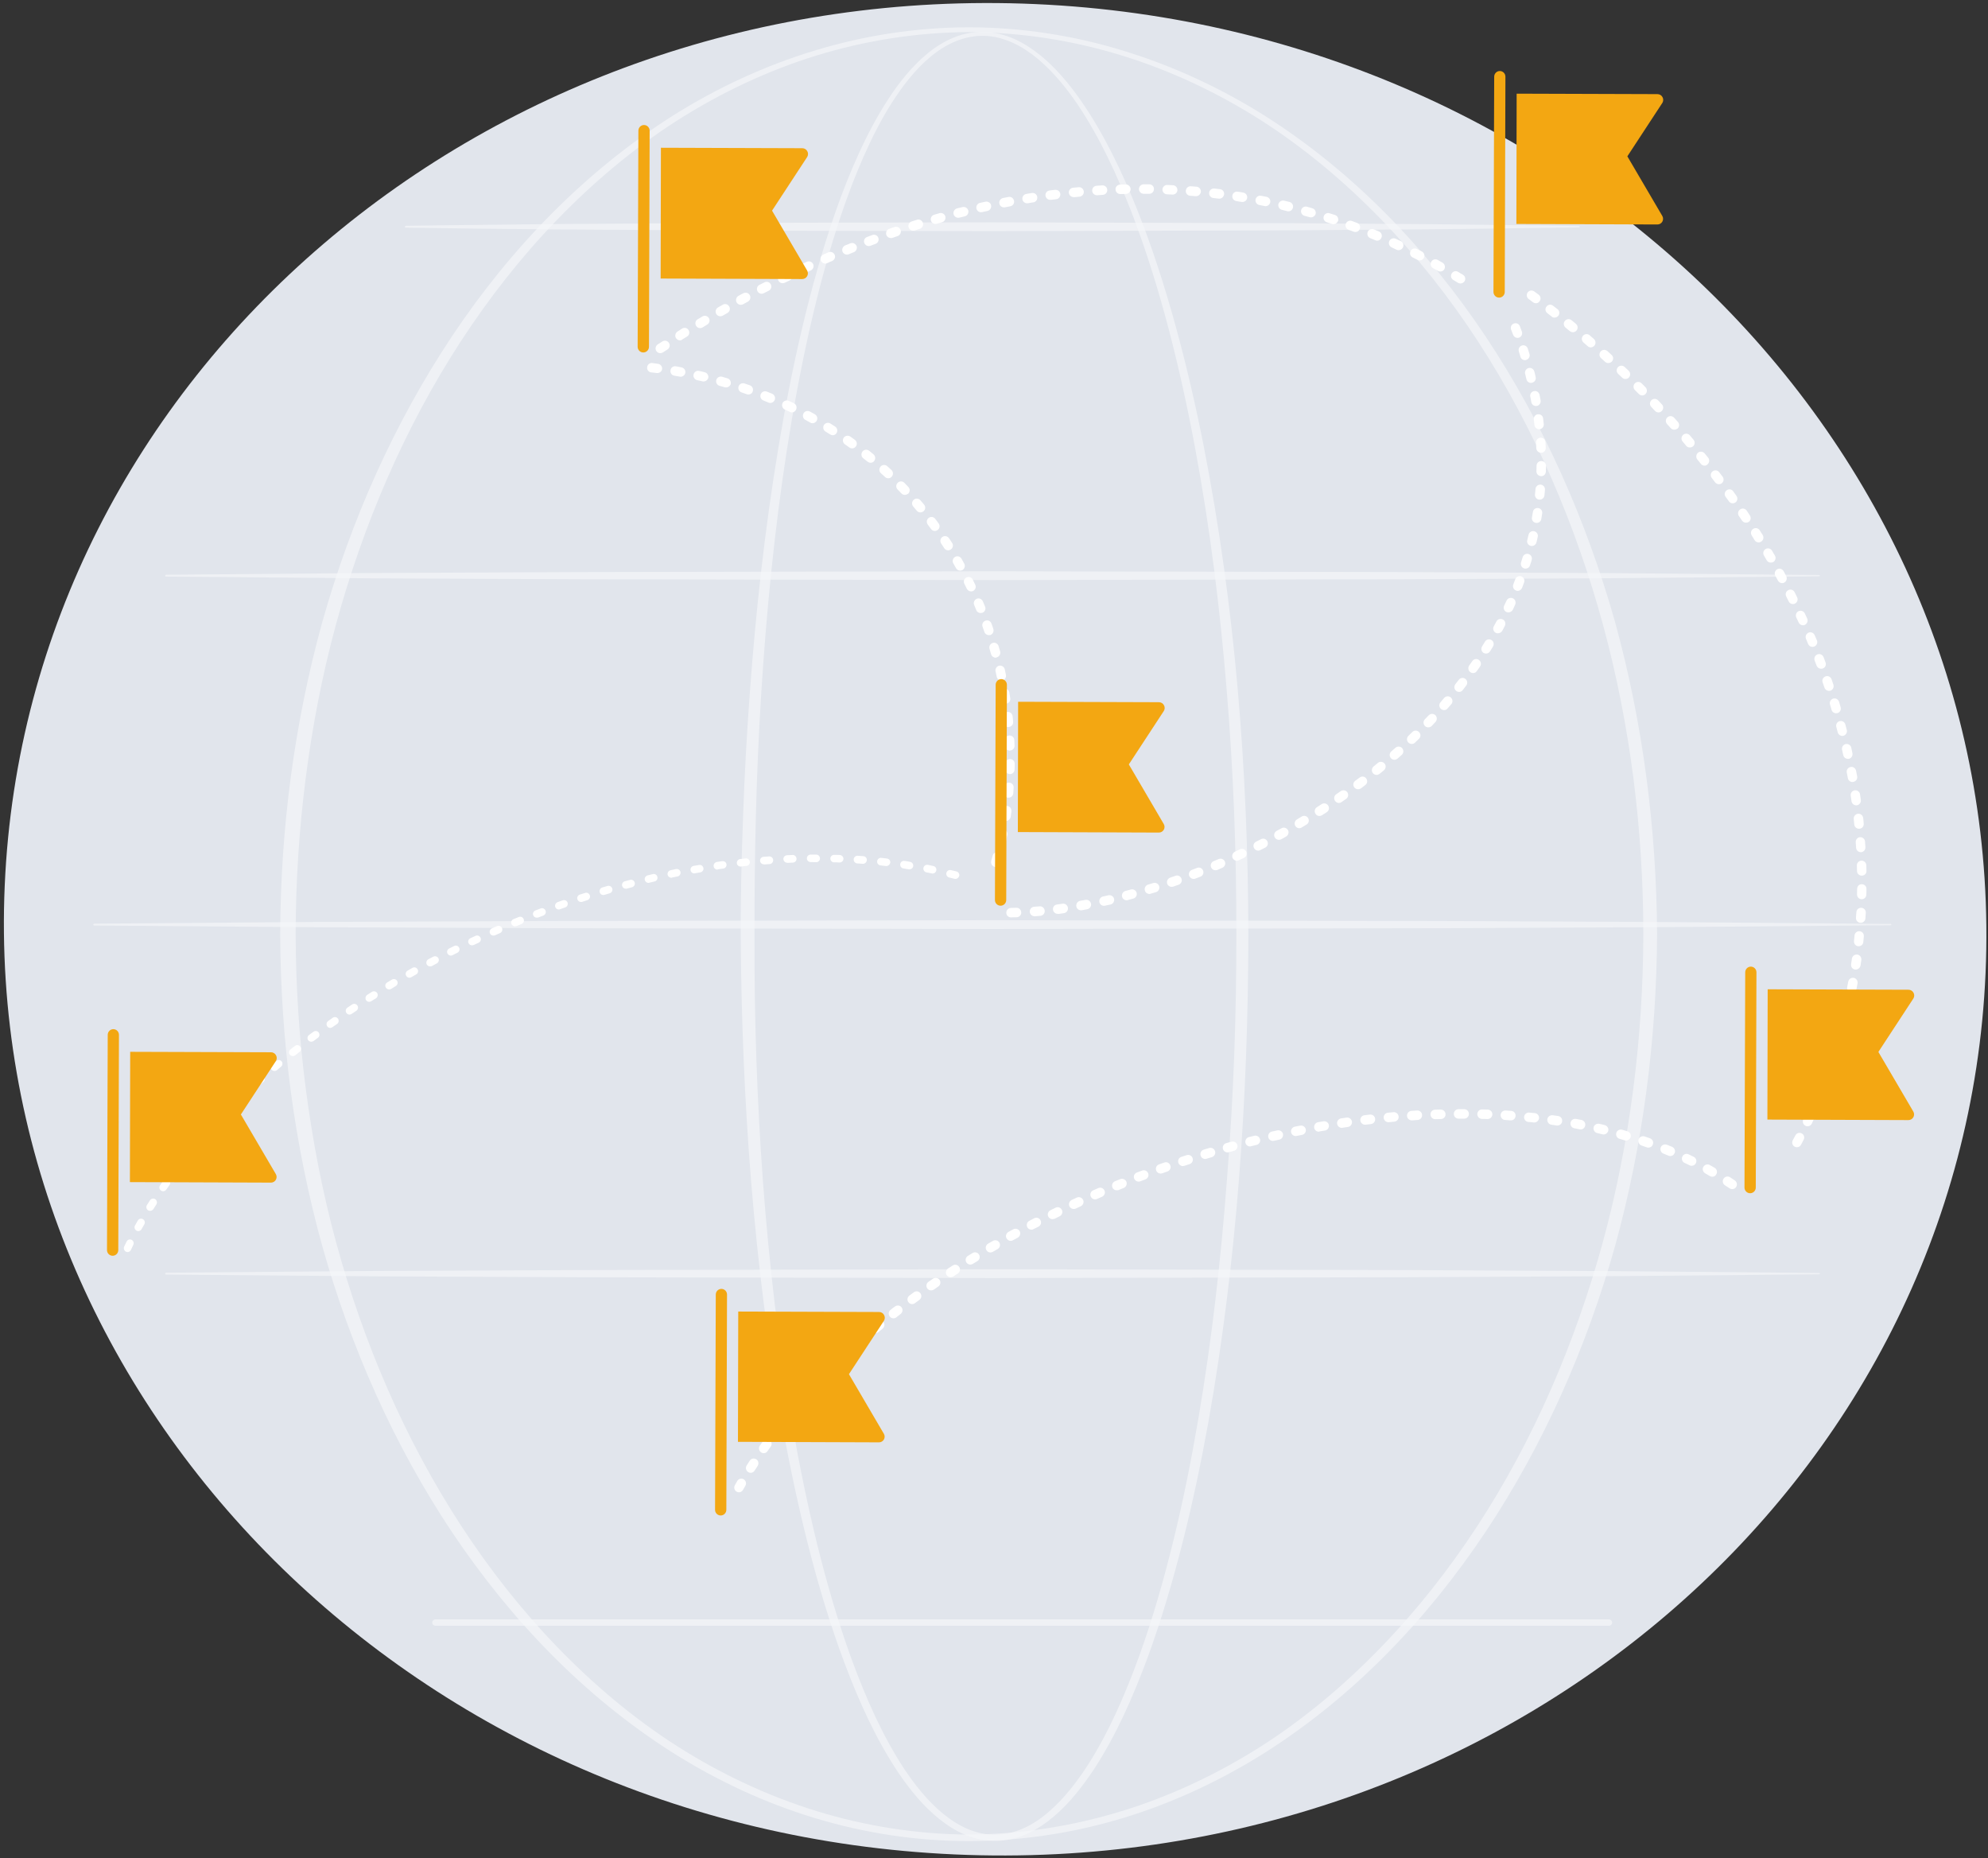
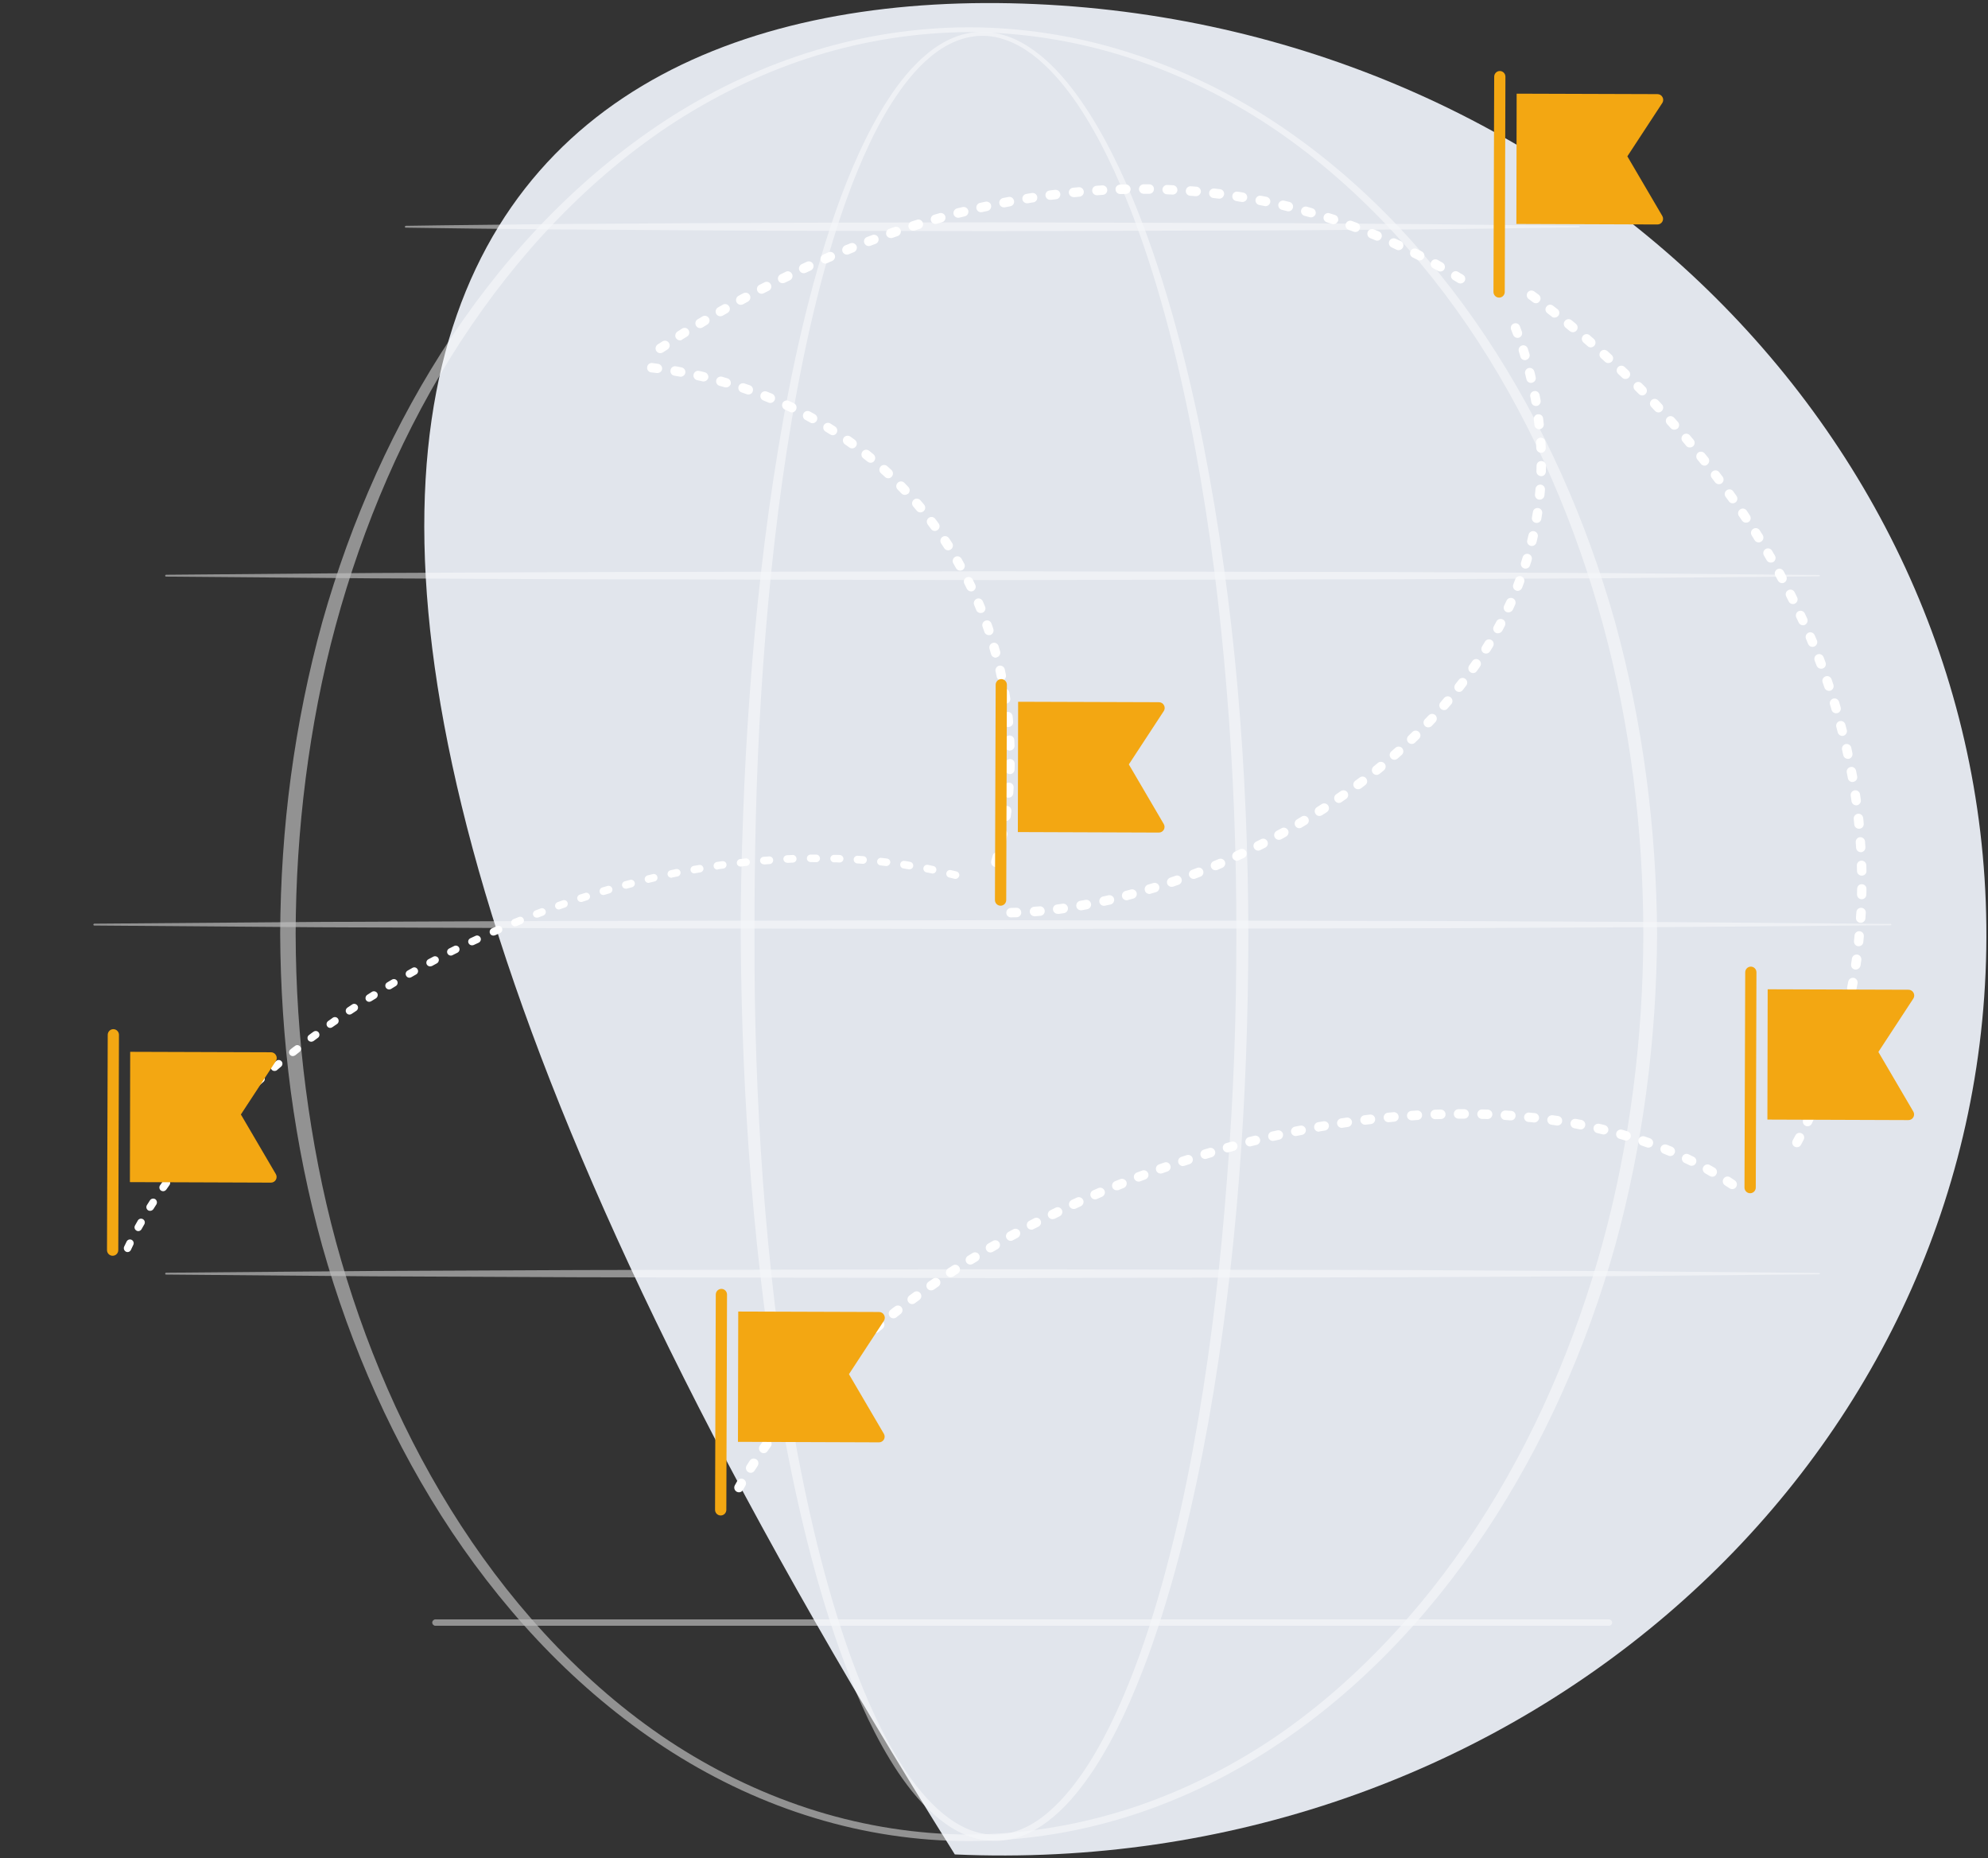
<svg xmlns="http://www.w3.org/2000/svg" width="351" height="328" viewBox="0 0 351 328" fill="none">
  <rect x="0" y="0" width="351" height="328" fill="#333333" stroke="none" />
-   <path d="M350.569 171.776C346.647 261.964 265.167 331.628 168.582 327.345C71.997 323.062 -3.109 246.478 0.836 156.29C4.758 66.103 86.238 -3.562 182.823 0.722C279.385 5.005 354.492 81.589 350.569 171.776Z" fill="#E1E5EC" />
+   <path d="M350.569 171.776C346.647 261.964 265.167 331.628 168.582 327.345C4.758 66.103 86.238 -3.562 182.823 0.722C279.385 5.005 354.492 81.589 350.569 171.776Z" fill="#E1E5EC" />
  <g opacity="0.68">
    <path opacity="0.68" d="M220.412 164.834C220.366 193.665 218.404 222.566 213.362 250.973C212.077 258.081 210.607 265.141 208.832 272.131C207.058 279.121 205.027 286.064 202.529 292.842C200.007 299.597 197.089 306.281 193.12 312.353C191.112 315.366 188.848 318.284 186.046 320.661C184.645 321.838 183.104 322.897 181.423 323.674C179.742 324.427 177.898 324.921 176.03 324.945C174.162 324.992 172.295 324.639 170.567 323.933C168.839 323.25 167.275 322.238 165.828 321.085C162.956 318.778 160.645 315.907 158.614 312.918C154.575 306.87 151.61 300.209 149.065 293.454C146.543 286.676 144.466 279.757 142.691 272.767C140.917 265.777 139.423 258.716 138.139 251.609C135.57 237.417 133.819 223.084 132.629 208.704C131.461 194.324 130.878 179.896 130.784 165.469C130.738 158.267 130.948 151.042 131.205 143.84C131.461 136.638 131.858 129.437 132.395 122.235C133.446 107.855 135.033 93.498 137.391 79.283C138.559 72.175 139.936 65.091 141.594 58.054C143.251 51.04 145.189 44.074 147.571 37.249C148.761 33.836 150.092 30.471 151.586 27.199C153.08 23.904 154.761 20.703 156.723 17.667C158.684 14.631 160.948 11.76 163.773 9.43C165.174 8.277 166.738 7.288 168.443 6.606C170.147 5.923 171.968 5.57 173.812 5.641C175.633 5.688 177.454 6.158 179.112 6.888C180.77 7.641 182.31 8.653 183.711 9.783C186.536 12.089 188.848 14.914 190.925 17.879C195.034 23.834 198.14 30.423 200.824 37.108C203.486 43.815 205.68 50.687 207.595 57.654C209.509 64.62 211.12 71.634 212.521 78.718C218.078 107.102 220.342 135.979 220.412 164.834ZM218.288 164.834C218.311 150.477 217.774 136.097 216.583 121.788C215.416 107.478 213.642 93.192 211.004 79.071C209.696 72.01 208.155 64.997 206.334 58.054C204.513 51.111 202.389 44.262 199.82 37.555C197.229 30.894 194.217 24.328 190.248 18.42C188.241 15.479 185.976 12.701 183.268 10.418C181.914 9.289 180.443 8.3 178.855 7.571C177.268 6.841 175.54 6.37 173.812 6.323C172.061 6.276 170.334 6.629 168.723 7.288C167.112 7.947 165.618 8.912 164.263 10.042C161.555 12.301 159.361 15.172 157.446 18.162C155.532 21.174 153.921 24.375 152.473 27.646C151.026 30.918 149.765 34.26 148.598 37.672C146.31 44.45 144.466 51.393 142.878 58.407C141.314 65.421 140.006 72.481 138.909 79.565C136.714 93.757 135.314 108.067 134.403 122.423C133.493 136.756 133.189 151.136 133.212 165.516C133.166 179.873 133.656 194.253 134.707 208.586C135.781 222.919 137.415 237.205 139.866 251.35C141.104 258.434 142.528 265.447 144.232 272.414C145.96 279.38 147.944 286.276 150.396 292.984C152.87 299.691 155.742 306.281 159.641 312.236C161.602 315.177 163.843 317.978 166.551 320.191C167.906 321.297 169.376 322.238 170.964 322.897C172.552 323.556 174.256 323.909 175.96 323.862C177.664 323.815 179.345 323.368 180.91 322.638C182.474 321.909 183.921 320.92 185.229 319.767C187.867 317.484 190.062 314.636 191.999 311.671C195.828 305.693 198.676 299.079 201.128 292.348C203.556 285.617 205.517 278.721 207.221 271.755C208.926 264.788 210.326 257.751 211.54 250.667C213.969 236.522 215.579 222.236 216.653 207.903C217.797 193.57 218.311 179.19 218.288 164.834Z" fill="white" />
    <path opacity="0.68" d="M292.576 164.834C292.483 183.403 290.101 201.972 285.175 219.883C280.156 237.746 272.591 254.927 262.319 270.366C257.183 278.062 251.369 285.335 244.879 291.901C238.389 298.491 231.198 304.375 223.4 309.341C215.602 314.26 207.174 318.213 198.349 320.897C189.524 323.58 180.325 324.968 171.103 324.992C161.882 324.992 152.683 323.603 143.858 320.92C135.033 318.261 126.581 314.307 118.784 309.388C110.986 304.445 103.772 298.538 97.281 291.972C90.768 285.382 84.954 278.133 79.795 270.437C69.499 254.998 61.934 237.817 56.892 219.93C54.417 210.986 52.572 201.855 51.335 192.629C50.121 183.427 49.514 174.13 49.467 164.834C49.514 155.537 50.121 146.241 51.358 137.038C52.596 127.836 54.44 118.704 56.915 109.761C61.958 91.898 69.569 74.717 79.841 59.301C84.978 51.605 90.814 44.356 97.328 37.79C103.842 31.224 111.032 25.34 118.83 20.397C126.651 15.478 135.08 11.572 143.881 8.912C152.683 6.229 161.882 4.84 171.08 4.817C180.279 4.84 189.477 6.229 198.279 8.936C207.081 11.619 215.509 15.525 223.33 20.444C231.128 25.387 238.319 31.271 244.809 37.837C251.299 44.403 257.136 51.652 262.272 59.348C272.545 74.764 280.109 91.945 285.152 109.785C290.078 127.695 292.459 146.264 292.576 164.834ZM290.148 164.834C290.125 146.476 287.86 128.095 283.051 110.373C278.218 92.674 270.934 75.611 260.941 60.243C255.945 52.57 250.249 45.345 243.875 38.755C237.501 32.188 230.474 26.258 222.77 21.315C215.065 16.396 206.754 12.466 198.022 9.783C189.314 7.1 180.209 5.711 171.08 5.664C161.952 5.711 152.87 7.123 144.138 9.806C135.43 12.489 127.118 16.443 119.414 21.362C111.733 26.305 104.706 32.236 98.355 38.802C92.005 45.368 86.332 52.617 81.335 60.29C71.343 75.658 64.082 92.721 59.273 110.396C56.868 119.246 55.141 128.283 53.973 137.368C52.806 146.453 52.222 155.631 52.199 164.81C52.222 173.989 52.806 183.144 53.996 192.252C55.187 201.337 56.915 210.375 59.32 219.224C64.129 236.899 71.413 253.962 81.406 269.307C86.402 276.98 92.075 284.205 98.425 290.771C104.776 297.338 111.803 303.269 119.484 308.187C127.165 313.083 135.476 317.013 144.185 319.696C152.893 322.379 161.975 323.791 171.08 323.838C180.185 323.791 189.267 322.379 197.975 319.72C206.684 317.06 214.995 313.13 222.7 308.234C230.381 303.316 237.431 297.385 243.782 290.818C250.155 284.252 255.829 277.027 260.848 269.354C270.864 254.009 278.148 236.946 283.004 219.247C287.813 201.549 290.101 183.191 290.148 164.834Z" fill="white" />
    <path opacity="0.68" d="M29.32 101.453L65.811 101.147L102.301 100.983L175.26 100.841L248.218 100.983L284.709 101.171L321.2 101.5C321.27 101.5 321.317 101.547 321.317 101.618C321.317 101.689 321.27 101.736 321.2 101.736L284.709 102.065L248.218 102.253L175.26 102.395L102.301 102.253L65.811 102.089L29.32 101.783C29.226 101.783 29.156 101.712 29.156 101.618C29.18 101.524 29.25 101.453 29.32 101.453Z" fill="white" />
    <path opacity="0.68" d="M71.646 39.861C80.285 39.72 88.923 39.673 97.538 39.555L123.429 39.39C132.068 39.32 140.706 39.32 149.321 39.296L175.212 39.249L227.018 39.39L252.91 39.578C261.548 39.696 270.186 39.743 278.801 39.908C278.871 39.908 278.918 39.955 278.918 40.026C278.918 40.073 278.871 40.12 278.801 40.143C270.163 40.285 261.525 40.355 252.91 40.473L227.018 40.661L175.212 40.802L149.321 40.755C140.682 40.732 132.044 40.732 123.429 40.661L97.538 40.496C88.9 40.402 80.261 40.332 71.646 40.19C71.553 40.19 71.483 40.12 71.483 40.026C71.506 39.932 71.576 39.861 71.646 39.861Z" fill="white" />
    <path opacity="0.68" d="M16.642 163.045L56.285 162.739L95.927 162.574L175.236 162.433L254.545 162.574L294.187 162.763L333.83 163.092C333.9 163.092 333.947 163.139 333.947 163.21C333.947 163.28 333.9 163.327 333.83 163.327L294.187 163.657L254.545 163.845L175.236 163.986L95.927 163.845L56.285 163.68L16.642 163.375C16.549 163.375 16.479 163.304 16.479 163.21C16.502 163.116 16.572 163.045 16.642 163.045Z" fill="white" />
    <path opacity="0.68" d="M29.32 224.66L65.811 224.354L102.301 224.19L175.26 224.048L248.218 224.19L284.709 224.378L321.2 224.707C321.27 224.707 321.317 224.754 321.317 224.825C321.317 224.896 321.27 224.943 321.2 224.943L284.709 225.272L248.218 225.461L175.26 225.602L102.301 225.461L65.811 225.296L29.32 224.99C29.226 224.99 29.156 224.919 29.156 224.825C29.18 224.731 29.25 224.66 29.32 224.66Z" fill="white" />
    <path opacity="0.68" d="M284.079 286.982H76.877C76.573 286.982 76.316 286.723 76.316 286.417C76.316 286.111 76.573 285.853 76.877 285.853H284.079C284.382 285.853 284.639 286.111 284.639 286.417C284.639 286.723 284.382 286.982 284.079 286.982Z" fill="white" />
  </g>
  <path d="M116.578 62.34C116.3 62.34 116.045 62.201 115.883 61.968C115.628 61.573 115.744 61.062 116.115 60.806C116.392 60.62 116.67 60.434 116.948 60.271C117.342 60.015 117.851 60.132 118.105 60.527C118.36 60.922 118.244 61.434 117.851 61.689C117.573 61.875 117.295 62.038 117.017 62.224C116.902 62.294 116.74 62.34 116.578 62.34ZM120.073 60.085C119.795 60.085 119.518 59.946 119.356 59.69C119.101 59.295 119.24 58.783 119.61 58.527C119.888 58.341 120.166 58.179 120.444 57.993C120.837 57.76 121.347 57.876 121.578 58.272C121.81 58.667 121.694 59.178 121.3 59.411C121.022 59.574 120.745 59.76 120.467 59.922C120.374 60.038 120.212 60.085 120.073 60.085ZM123.615 57.923C123.337 57.923 123.06 57.783 122.898 57.504C122.666 57.109 122.782 56.598 123.175 56.365C123.453 56.202 123.754 56.016 124.032 55.854C124.426 55.621 124.935 55.761 125.166 56.156C125.398 56.551 125.259 57.063 124.865 57.295C124.588 57.458 124.31 57.621 124.032 57.807C123.893 57.876 123.754 57.923 123.615 57.923ZM127.18 55.83C126.88 55.83 126.602 55.668 126.463 55.412C126.231 55.017 126.37 54.505 126.764 54.273C127.042 54.11 127.343 53.947 127.62 53.785C128.014 53.552 128.523 53.691 128.755 54.11C128.986 54.505 128.847 55.017 128.431 55.249C128.153 55.412 127.852 55.575 127.574 55.737C127.458 55.784 127.319 55.83 127.18 55.83ZM130.792 53.808C130.491 53.808 130.213 53.645 130.051 53.366C129.843 52.971 129.982 52.459 130.375 52.227C130.676 52.064 130.954 51.901 131.255 51.762C131.649 51.553 132.158 51.692 132.389 52.111C132.598 52.506 132.459 53.017 132.042 53.25C131.764 53.413 131.463 53.552 131.186 53.715C131.07 53.761 130.931 53.808 130.792 53.808ZM134.473 51.855C134.172 51.855 133.871 51.692 133.732 51.39C133.524 50.971 133.686 50.483 134.102 50.274C134.403 50.111 134.681 49.972 134.982 49.832C135.399 49.623 135.885 49.786 136.093 50.204C136.302 50.623 136.14 51.111 135.723 51.32C135.422 51.46 135.144 51.622 134.843 51.762C134.728 51.832 134.589 51.855 134.473 51.855ZM257.865 50.041C257.726 50.041 257.564 49.995 257.425 49.925C257.148 49.762 256.87 49.576 256.592 49.414C256.198 49.181 256.06 48.67 256.314 48.274C256.546 47.879 257.055 47.74 257.449 47.995C257.726 48.158 258.004 48.344 258.305 48.507C258.699 48.739 258.814 49.251 258.583 49.646C258.421 49.879 258.143 50.041 257.865 50.041ZM138.177 49.995C137.876 49.995 137.575 49.832 137.436 49.53C137.228 49.111 137.413 48.623 137.83 48.414C138.131 48.274 138.432 48.135 138.733 47.972C139.149 47.763 139.635 47.949 139.844 48.367C140.052 48.786 139.867 49.274 139.45 49.483C139.149 49.623 138.872 49.762 138.571 49.902C138.408 49.972 138.293 49.995 138.177 49.995ZM141.904 48.228C141.58 48.228 141.279 48.042 141.14 47.74C140.955 47.321 141.14 46.833 141.557 46.624C141.858 46.484 142.159 46.345 142.46 46.205C142.877 46.019 143.363 46.205 143.571 46.624C143.756 47.042 143.571 47.53 143.154 47.74C142.853 47.879 142.552 48.019 142.251 48.158C142.136 48.205 142.02 48.228 141.904 48.228ZM254.3 47.926C254.161 47.926 254.022 47.902 253.883 47.809C253.606 47.647 253.305 47.484 253.027 47.344C252.633 47.112 252.471 46.624 252.703 46.205C252.934 45.81 253.42 45.647 253.837 45.88C254.115 46.042 254.416 46.205 254.694 46.368C255.087 46.6 255.226 47.112 255.018 47.507C254.879 47.786 254.601 47.926 254.3 47.926ZM145.701 46.531C145.377 46.531 145.076 46.345 144.937 46.019C144.752 45.601 144.96 45.112 145.377 44.926C145.678 44.787 145.979 44.671 146.28 44.531C146.696 44.345 147.183 44.554 147.368 44.973C147.553 45.392 147.345 45.88 146.928 46.066C146.627 46.182 146.326 46.322 146.025 46.461C145.909 46.508 145.794 46.531 145.701 46.531ZM250.665 45.973C250.527 45.973 250.411 45.95 250.295 45.88C249.994 45.74 249.716 45.578 249.415 45.438C248.999 45.229 248.837 44.74 249.045 44.322C249.253 43.904 249.739 43.741 250.156 43.95C250.457 44.09 250.735 44.252 251.036 44.392C251.453 44.601 251.615 45.112 251.406 45.508C251.244 45.81 250.966 45.973 250.665 45.973ZM149.521 44.95C149.197 44.95 148.873 44.74 148.757 44.415C148.595 43.997 148.803 43.508 149.22 43.322C149.521 43.206 149.822 43.067 150.146 42.95C150.563 42.788 151.049 42.997 151.234 43.415C151.396 43.834 151.188 44.322 150.771 44.508C150.47 44.624 150.169 44.74 149.868 44.88C149.729 44.926 149.613 44.95 149.521 44.95ZM246.938 44.159C246.822 44.159 246.707 44.136 246.591 44.09C246.29 43.95 245.989 43.811 245.711 43.671C245.295 43.485 245.109 42.974 245.295 42.555C245.48 42.137 245.989 41.951 246.406 42.137C246.707 42.276 247.008 42.416 247.309 42.555C247.725 42.741 247.911 43.253 247.702 43.671C247.563 43.973 247.262 44.159 246.938 44.159ZM153.387 43.439C153.04 43.439 152.739 43.229 152.6 42.904C152.438 42.462 152.646 41.997 153.086 41.834C153.387 41.718 153.711 41.602 154.012 41.486C154.452 41.323 154.915 41.555 155.077 41.974C155.239 42.416 155.007 42.881 154.591 43.043C154.29 43.16 153.989 43.276 153.665 43.392C153.572 43.415 153.479 43.439 153.387 43.439ZM243.165 42.485C243.049 42.485 242.956 42.462 242.841 42.416C242.54 42.299 242.239 42.16 241.938 42.044C241.521 41.881 241.313 41.393 241.475 40.951C241.637 40.532 242.123 40.323 242.563 40.486C242.864 40.602 243.165 40.742 243.466 40.858C243.882 41.044 244.091 41.532 243.906 41.951C243.79 42.276 243.489 42.485 243.165 42.485ZM157.276 42.02C156.929 42.02 156.605 41.811 156.489 41.462C156.35 41.021 156.559 40.556 156.998 40.393C157.322 40.277 157.623 40.184 157.948 40.067C158.387 39.928 158.85 40.16 159.012 40.602C159.151 41.044 158.92 41.509 158.48 41.672C158.179 41.788 157.855 41.881 157.554 41.997C157.461 42.02 157.369 42.02 157.276 42.02ZM239.322 40.951C239.229 40.951 239.136 40.928 239.021 40.904C238.72 40.788 238.419 40.672 238.118 40.579C237.678 40.416 237.47 39.951 237.609 39.509C237.771 39.068 238.234 38.858 238.673 38.998C238.974 39.114 239.299 39.23 239.6 39.347C240.039 39.509 240.248 39.998 240.086 40.416C239.97 40.742 239.669 40.951 239.322 40.951ZM161.212 40.718C160.865 40.718 160.54 40.486 160.425 40.137C160.286 39.695 160.54 39.23 160.957 39.091C161.281 38.998 161.582 38.882 161.906 38.789C162.346 38.649 162.809 38.905 162.948 39.347C163.087 39.788 162.832 40.253 162.392 40.393C162.091 40.486 161.767 40.579 161.466 40.695C161.374 40.718 161.304 40.718 161.212 40.718ZM235.432 39.579C235.34 39.579 235.27 39.556 235.178 39.533C234.877 39.44 234.553 39.324 234.252 39.23C233.812 39.091 233.58 38.626 233.719 38.184C233.858 37.742 234.321 37.51 234.761 37.65C235.085 37.742 235.386 37.859 235.71 37.952C236.15 38.091 236.382 38.58 236.243 38.998C236.104 39.347 235.78 39.579 235.432 39.579ZM165.171 39.533C164.8 39.533 164.476 39.3 164.36 38.928C164.244 38.486 164.499 38.022 164.939 37.905C165.263 37.812 165.564 37.719 165.888 37.626C166.328 37.51 166.791 37.766 166.907 38.208C167.023 38.649 166.768 39.114 166.328 39.23C166.004 39.324 165.703 39.416 165.379 39.509C165.333 39.509 165.263 39.533 165.171 39.533ZM169.176 38.44C168.805 38.44 168.458 38.184 168.365 37.812C168.25 37.37 168.527 36.906 168.967 36.789C169.291 36.696 169.615 36.627 169.94 36.557C170.379 36.441 170.842 36.719 170.958 37.161C171.074 37.603 170.796 38.068 170.356 38.184C170.032 38.254 169.731 38.347 169.407 38.417C169.314 38.417 169.245 38.44 169.176 38.44ZM231.474 38.37C231.404 38.37 231.312 38.37 231.242 38.347C230.941 38.254 230.617 38.161 230.316 38.091C229.876 37.975 229.622 37.51 229.737 37.068C229.853 36.627 230.316 36.371 230.756 36.487C231.08 36.58 231.381 36.673 231.705 36.766C232.145 36.882 232.4 37.347 232.284 37.789C232.168 38.114 231.844 38.37 231.474 38.37ZM173.204 37.464C172.833 37.464 172.486 37.208 172.393 36.812C172.301 36.371 172.579 35.906 173.019 35.813C173.343 35.743 173.667 35.673 173.991 35.604C174.431 35.511 174.894 35.79 174.986 36.231C175.079 36.673 174.801 37.138 174.361 37.231C174.037 37.301 173.713 37.37 173.412 37.44C173.32 37.464 173.25 37.464 173.204 37.464ZM227.492 37.301C227.422 37.301 227.353 37.301 227.283 37.278C226.959 37.208 226.658 37.115 226.334 37.045C225.894 36.929 225.617 36.487 225.709 36.045C225.825 35.604 226.265 35.325 226.705 35.418C227.029 35.487 227.353 35.58 227.677 35.65C228.117 35.766 228.395 36.208 228.279 36.65C228.186 37.045 227.862 37.301 227.492 37.301ZM177.255 36.603C176.862 36.603 176.514 36.324 176.445 35.929C176.352 35.487 176.653 35.046 177.093 34.953C177.417 34.883 177.741 34.836 178.065 34.767C178.505 34.674 178.945 34.976 179.038 35.441C179.13 35.906 178.829 36.324 178.366 36.417C178.042 36.487 177.718 36.533 177.394 36.603C177.371 36.603 177.301 36.603 177.255 36.603ZM223.44 36.394C223.394 36.394 223.325 36.394 223.278 36.371C222.954 36.301 222.63 36.231 222.329 36.185C221.889 36.092 221.588 35.65 221.681 35.208C221.774 34.767 222.213 34.464 222.653 34.557C222.977 34.627 223.302 34.674 223.626 34.743C224.065 34.836 224.366 35.278 224.274 35.72C224.181 36.115 223.834 36.394 223.44 36.394ZM181.33 35.883C180.936 35.883 180.566 35.58 180.519 35.185C180.45 34.72 180.751 34.302 181.214 34.232C181.538 34.185 181.862 34.116 182.186 34.069C182.649 33.999 183.066 34.302 183.135 34.767C183.205 35.232 182.904 35.65 182.441 35.72C182.117 35.766 181.793 35.813 181.469 35.883C181.422 35.859 181.376 35.883 181.33 35.883ZM219.389 35.65C219.343 35.65 219.296 35.65 219.25 35.65C218.926 35.604 218.602 35.557 218.278 35.487C217.815 35.418 217.514 34.999 217.583 34.534C217.653 34.069 218.07 33.767 218.533 33.837C218.857 33.883 219.181 33.93 219.505 33.999C219.968 34.069 220.269 34.511 220.199 34.953C220.13 35.348 219.783 35.65 219.389 35.65ZM185.427 35.278C185.011 35.278 184.663 34.976 184.594 34.557C184.524 34.092 184.848 33.674 185.311 33.627C185.636 33.581 185.96 33.534 186.284 33.511C186.747 33.465 187.164 33.79 187.21 34.232C187.256 34.697 186.932 35.115 186.492 35.162C186.168 35.208 185.844 35.255 185.52 35.278C185.497 35.255 185.45 35.278 185.427 35.278ZM215.291 35.069C215.268 35.069 215.222 35.069 215.199 35.069C214.875 35.022 214.551 34.999 214.227 34.953C213.764 34.906 213.439 34.488 213.486 34.023C213.532 33.558 213.949 33.232 214.412 33.279C214.736 33.325 215.06 33.348 215.407 33.395C215.87 33.441 216.194 33.86 216.125 34.325C216.055 34.743 215.708 35.069 215.291 35.069ZM189.548 34.79C189.131 34.79 188.761 34.464 188.715 34.046C188.668 33.581 189.016 33.186 189.455 33.139C189.78 33.116 190.104 33.069 190.451 33.046C190.914 33 191.307 33.348 191.354 33.813C191.4 34.278 191.053 34.674 190.59 34.72C190.266 34.743 189.942 34.79 189.617 34.813C189.594 34.79 189.571 34.79 189.548 34.79ZM211.171 34.627C211.147 34.627 211.124 34.627 211.101 34.627C210.777 34.604 210.453 34.581 210.129 34.557C209.666 34.511 209.319 34.116 209.365 33.651C209.411 33.186 209.805 32.837 210.268 32.883C210.592 32.907 210.916 32.93 211.263 32.953C211.726 33 212.05 33.395 212.027 33.86C211.958 34.302 211.61 34.627 211.171 34.627ZM193.669 34.464C193.229 34.464 192.859 34.116 192.835 33.674C192.812 33.209 193.16 32.814 193.623 32.79C193.947 32.767 194.271 32.744 194.618 32.721C195.081 32.697 195.475 33.046 195.498 33.511C195.521 33.976 195.174 34.371 194.711 34.395C194.386 34.418 194.062 34.441 193.738 34.464C193.692 34.464 193.692 34.464 193.669 34.464ZM207.05 34.348C207.027 34.348 207.027 34.348 207.004 34.348C206.679 34.325 206.355 34.325 206.031 34.302C205.568 34.278 205.221 33.883 205.244 33.441C205.267 32.976 205.661 32.628 206.101 32.651C206.425 32.674 206.772 32.674 207.096 32.697C207.559 32.721 207.906 33.116 207.883 33.581C207.86 33.999 207.49 34.348 207.05 34.348ZM197.79 34.255C197.35 34.255 196.979 33.906 196.956 33.441C196.933 32.976 197.303 32.604 197.766 32.581C198.091 32.581 198.438 32.558 198.762 32.558C199.225 32.558 199.595 32.907 199.619 33.372C199.619 33.837 199.271 34.209 198.808 34.232C198.484 34.232 198.16 34.255 197.836 34.255C197.813 34.255 197.813 34.255 197.79 34.255ZM202.929 34.209C202.906 34.209 202.906 34.209 202.929 34.209C202.582 34.209 202.258 34.209 201.934 34.209C201.471 34.209 201.1 33.837 201.1 33.372C201.1 32.907 201.471 32.535 201.934 32.535C202.258 32.535 202.605 32.535 202.929 32.535C203.392 32.535 203.762 32.93 203.739 33.372C203.739 33.837 203.369 34.209 202.929 34.209Z" fill="white" />
  <path d="M178.505 161.94C178.042 161.94 177.671 161.569 177.671 161.127C177.671 160.662 178.019 160.29 178.482 160.267C178.806 160.267 179.13 160.243 179.454 160.243C179.917 160.22 180.287 160.592 180.311 161.057C180.334 161.522 179.963 161.894 179.5 161.917C179.199 161.917 178.852 161.917 178.505 161.94C178.528 161.94 178.505 161.94 178.505 161.94ZM182.649 161.731C182.209 161.731 181.862 161.406 181.815 160.964C181.769 160.499 182.116 160.104 182.579 160.057C182.903 160.034 183.228 160.011 183.552 159.988C184.015 159.941 184.408 160.29 184.455 160.755C184.501 161.22 184.154 161.615 183.691 161.661C183.366 161.685 183.019 161.708 182.695 161.754C182.672 161.731 182.672 161.731 182.649 161.731ZM186.746 161.313C186.33 161.313 185.982 161.011 185.913 160.592C185.844 160.127 186.168 159.709 186.631 159.662C186.955 159.616 187.279 159.569 187.603 159.523C188.066 159.453 188.483 159.778 188.552 160.243C188.622 160.708 188.297 161.127 187.834 161.197C187.51 161.243 187.186 161.29 186.839 161.336C186.816 161.29 186.793 161.313 186.746 161.313ZM190.844 160.685C190.45 160.685 190.103 160.406 190.034 159.988C189.964 159.523 190.265 159.104 190.705 159.011C191.029 158.965 191.353 158.895 191.654 158.848C192.094 158.755 192.534 159.058 192.627 159.523C192.719 159.988 192.418 160.406 191.955 160.499C191.631 160.569 191.307 160.615 190.983 160.685C190.937 160.685 190.89 160.685 190.844 160.685ZM194.919 159.895C194.525 159.895 194.201 159.639 194.108 159.244C194.016 158.802 194.293 158.337 194.757 158.244C195.081 158.174 195.382 158.104 195.706 158.035C196.146 157.942 196.609 158.221 196.701 158.662C196.794 159.104 196.516 159.569 196.076 159.662C195.752 159.732 195.428 159.802 195.104 159.871C195.034 159.871 194.965 159.895 194.919 159.895ZM198.924 158.918C198.553 158.918 198.206 158.662 198.113 158.29C197.998 157.849 198.275 157.384 198.715 157.267C199.039 157.174 199.34 157.105 199.664 157.012C200.104 156.895 200.567 157.151 200.683 157.593C200.799 158.035 200.544 158.5 200.104 158.616C199.78 158.709 199.456 158.779 199.155 158.872C199.063 158.918 198.993 158.918 198.924 158.918ZM202.929 157.802C202.581 157.802 202.234 157.57 202.142 157.198C202.003 156.756 202.257 156.291 202.697 156.151C202.998 156.058 203.322 155.965 203.623 155.872C204.063 155.733 204.526 155.989 204.665 156.43C204.804 156.872 204.549 157.337 204.109 157.477C203.785 157.57 203.484 157.663 203.16 157.756C203.068 157.802 202.998 157.802 202.929 157.802ZM206.864 156.547C206.517 156.547 206.193 156.337 206.077 155.989C205.938 155.547 206.17 155.082 206.61 154.919C206.911 154.803 207.235 154.71 207.536 154.594C207.975 154.431 208.438 154.663 208.601 155.105C208.763 155.547 208.531 156.012 208.091 156.175C207.79 156.291 207.466 156.384 207.165 156.5C207.049 156.523 206.957 156.547 206.864 156.547ZM210.754 155.152C210.406 155.152 210.105 154.942 209.966 154.617C209.804 154.175 210.013 153.71 210.453 153.548C210.754 153.431 211.054 153.315 211.355 153.199C211.795 153.036 212.258 153.245 212.42 153.687C212.582 154.129 212.374 154.594 211.934 154.756C211.633 154.873 211.309 154.989 211.008 155.105C210.962 155.128 210.846 155.152 210.754 155.152ZM214.597 153.617C214.272 153.617 213.971 153.431 213.833 153.106C213.647 152.687 213.856 152.199 214.272 152.013C214.573 151.897 214.874 151.757 215.175 151.641C215.592 151.455 216.078 151.664 216.263 152.083C216.449 152.501 216.24 152.99 215.824 153.176C215.523 153.315 215.222 153.431 214.921 153.571C214.828 153.594 214.712 153.617 214.597 153.617ZM218.393 151.943C218.069 151.943 217.768 151.757 217.629 151.455C217.444 151.037 217.629 150.548 218.046 150.339C218.347 150.2 218.648 150.06 218.926 149.921C219.342 149.735 219.829 149.897 220.037 150.316C220.222 150.734 220.06 151.223 219.643 151.432C219.342 151.571 219.041 151.711 218.74 151.85C218.625 151.92 218.509 151.943 218.393 151.943ZM222.144 150.153C221.843 150.153 221.542 149.99 221.403 149.688C221.194 149.27 221.356 148.781 221.773 148.572C222.074 148.433 222.352 148.27 222.653 148.13C223.07 147.921 223.556 148.084 223.764 148.502C223.972 148.921 223.81 149.409 223.394 149.618C223.093 149.758 222.815 149.921 222.514 150.06C222.375 150.13 222.259 150.153 222.144 150.153ZM225.801 148.247C225.5 148.247 225.223 148.084 225.061 147.805C224.852 147.41 224.991 146.898 225.408 146.666C225.686 146.503 225.987 146.364 226.264 146.201C226.658 145.968 227.167 146.131 227.399 146.526C227.63 146.921 227.468 147.433 227.075 147.665C226.774 147.828 226.496 147.991 226.195 148.154C226.079 148.223 225.94 148.247 225.801 148.247ZM229.413 146.201C229.135 146.201 228.857 146.061 228.695 145.782C228.464 145.387 228.603 144.876 228.996 144.643C229.274 144.48 229.552 144.318 229.83 144.132C230.223 143.899 230.732 144.015 230.964 144.411C231.195 144.806 231.08 145.317 230.686 145.55C230.408 145.713 230.107 145.899 229.83 146.061C229.714 146.154 229.552 146.201 229.413 146.201ZM232.955 144.039C232.677 144.039 232.399 143.899 232.26 143.643C232.006 143.248 232.121 142.737 232.515 142.481C232.793 142.295 233.071 142.132 233.348 141.946C233.742 141.69 234.251 141.807 234.506 142.202C234.761 142.597 234.645 143.109 234.251 143.364C233.974 143.55 233.696 143.713 233.418 143.899C233.256 143.992 233.117 144.039 232.955 144.039ZM236.404 141.737C236.15 141.737 235.872 141.621 235.71 141.365C235.455 140.993 235.548 140.458 235.918 140.202C236.196 140.016 236.451 139.83 236.728 139.644C237.099 139.389 237.631 139.482 237.886 139.854C238.141 140.226 238.048 140.76 237.678 141.016C237.4 141.202 237.145 141.388 236.867 141.574C236.728 141.69 236.566 141.737 236.404 141.737ZM239.784 139.319C239.53 139.319 239.275 139.203 239.113 138.993C238.835 138.621 238.905 138.11 239.275 137.831C239.53 137.645 239.807 137.436 240.062 137.25C240.433 136.971 240.942 137.041 241.22 137.413C241.497 137.785 241.428 138.296 241.058 138.575C240.803 138.784 240.525 138.97 240.27 139.179C240.132 139.272 239.946 139.319 239.784 139.319ZM243.049 136.785C242.794 136.785 242.562 136.669 242.4 136.483C242.123 136.134 242.169 135.599 242.516 135.297C242.771 135.088 243.025 134.878 243.28 134.669C243.627 134.367 244.16 134.437 244.461 134.785C244.762 135.134 244.692 135.669 244.345 135.971C244.09 136.18 243.836 136.39 243.581 136.599C243.419 136.715 243.234 136.785 243.049 136.785ZM246.197 134.111C245.966 134.111 245.734 134.018 245.572 133.832C245.271 133.483 245.294 132.949 245.641 132.646C245.896 132.437 246.128 132.205 246.382 131.995C246.729 131.693 247.262 131.716 247.563 132.065C247.864 132.414 247.841 132.949 247.493 133.251C247.239 133.46 247.007 133.693 246.753 133.902C246.591 134.041 246.405 134.111 246.197 134.111ZM249.253 131.321C249.045 131.321 248.813 131.228 248.651 131.065C248.327 130.74 248.35 130.205 248.674 129.88C248.906 129.647 249.137 129.438 249.369 129.206C249.693 128.88 250.225 128.88 250.549 129.229C250.873 129.554 250.873 130.089 250.526 130.415C250.295 130.647 250.063 130.879 249.809 131.112C249.67 131.251 249.461 131.321 249.253 131.321ZM252.17 128.392C251.962 128.392 251.753 128.322 251.591 128.159C251.267 127.834 251.244 127.299 251.568 126.974C251.799 126.741 252.008 126.509 252.239 126.276C252.563 125.951 253.073 125.927 253.42 126.23C253.744 126.555 253.767 127.067 253.466 127.415C253.235 127.648 253.003 127.904 252.795 128.136C252.61 128.322 252.401 128.392 252.17 128.392ZM254.971 125.346C254.786 125.346 254.578 125.276 254.415 125.137C254.068 124.835 254.022 124.3 254.346 123.951C254.554 123.695 254.763 123.463 254.971 123.207C255.272 122.859 255.805 122.812 256.152 123.114C256.499 123.416 256.545 123.951 256.244 124.3C256.036 124.556 255.805 124.811 255.596 125.044C255.434 125.253 255.203 125.346 254.971 125.346ZM257.61 122.138C257.425 122.138 257.24 122.068 257.101 121.952C256.731 121.673 256.684 121.138 256.962 120.766C257.17 120.51 257.356 120.255 257.564 119.999C257.842 119.627 258.374 119.557 258.721 119.836C259.092 120.115 259.161 120.65 258.884 120.999C258.675 121.254 258.467 121.533 258.282 121.789C258.096 122.045 257.865 122.138 257.61 122.138ZM260.087 118.813C259.925 118.813 259.763 118.767 259.601 118.65C259.231 118.395 259.138 117.86 259.393 117.488C259.578 117.232 259.763 116.953 259.948 116.697C260.203 116.325 260.736 116.209 261.106 116.488C261.476 116.744 261.592 117.279 261.314 117.651C261.129 117.93 260.944 118.209 260.736 118.464C260.597 118.697 260.342 118.813 260.087 118.813ZM262.379 115.372C262.217 115.372 262.078 115.326 261.939 115.256C261.546 115 261.43 114.489 261.685 114.094C261.847 113.815 262.032 113.536 262.194 113.257C262.426 112.861 262.935 112.745 263.328 112.978C263.722 113.21 263.838 113.722 263.606 114.117C263.444 114.396 263.259 114.675 263.097 114.954C262.912 115.233 262.657 115.372 262.379 115.372ZM264.463 111.792C264.324 111.792 264.185 111.769 264.069 111.699C263.676 111.466 263.514 110.978 263.745 110.56C263.907 110.281 264.046 109.978 264.208 109.699C264.417 109.281 264.926 109.141 265.343 109.351C265.759 109.56 265.898 110.071 265.69 110.49C265.528 110.792 265.389 111.071 265.227 111.373C265.042 111.652 264.741 111.792 264.463 111.792ZM266.315 108.095C266.199 108.095 266.083 108.072 265.968 108.025C265.551 107.839 265.366 107.328 265.574 106.91C265.713 106.607 265.852 106.328 265.991 106.026C266.176 105.608 266.662 105.422 267.102 105.608C267.519 105.794 267.704 106.282 267.519 106.724C267.38 107.026 267.241 107.328 267.102 107.63C266.94 107.932 266.639 108.095 266.315 108.095ZM267.959 104.306C267.866 104.306 267.75 104.282 267.658 104.236C267.241 104.073 267.009 103.585 267.195 103.143C267.31 102.841 267.426 102.539 267.542 102.236C267.704 101.795 268.19 101.585 268.607 101.748C269.047 101.911 269.255 102.399 269.093 102.818C268.977 103.12 268.861 103.445 268.746 103.748C268.607 104.096 268.283 104.306 267.959 104.306ZM269.348 100.376C269.255 100.376 269.186 100.353 269.093 100.33C268.653 100.19 268.422 99.725 268.56 99.284C268.653 98.981 268.746 98.656 268.838 98.354C268.977 97.912 269.44 97.656 269.88 97.796C270.32 97.935 270.575 98.4 270.436 98.842C270.343 99.168 270.25 99.493 270.135 99.795C270.019 100.167 269.695 100.376 269.348 100.376ZM270.459 96.378C270.389 96.378 270.32 96.378 270.25 96.354C269.811 96.238 269.533 95.796 269.649 95.355C269.718 95.029 269.787 94.727 269.88 94.401C269.973 93.96 270.436 93.657 270.876 93.774C271.315 93.867 271.616 94.332 271.501 94.773C271.431 95.099 271.362 95.424 271.269 95.75C271.176 96.122 270.829 96.378 270.459 96.378ZM271.292 92.309C271.246 92.309 271.2 92.309 271.153 92.286C270.69 92.216 270.389 91.774 270.482 91.332C270.528 91.007 270.598 90.682 270.644 90.379C270.713 89.914 271.13 89.612 271.593 89.682C272.056 89.752 272.357 90.17 272.288 90.635C272.241 90.96 272.195 91.286 272.126 91.635C272.056 92.03 271.709 92.309 271.292 92.309ZM271.848 88.194C271.825 88.194 271.802 88.194 271.755 88.194C271.292 88.147 270.968 87.729 271.014 87.287C271.038 86.962 271.084 86.636 271.107 86.311C271.153 85.846 271.547 85.52 272.01 85.543C272.473 85.59 272.82 85.985 272.774 86.45C272.751 86.776 272.728 87.124 272.681 87.45C272.635 87.892 272.265 88.194 271.848 88.194ZM272.103 84.055C272.103 84.055 272.079 84.055 272.103 84.055C271.616 84.032 271.269 83.66 271.269 83.195C271.269 82.87 271.292 82.544 271.292 82.219C271.292 81.754 271.663 81.382 272.126 81.382C272.589 81.382 272.959 81.754 272.959 82.219C272.959 82.544 272.959 82.893 272.936 83.219C272.936 83.707 272.566 84.055 272.103 84.055ZM272.079 79.917C271.639 79.917 271.269 79.568 271.246 79.127C271.223 78.801 271.223 78.476 271.2 78.15C271.176 77.685 271.524 77.29 271.987 77.267C272.45 77.243 272.843 77.592 272.866 78.057C272.89 78.383 272.913 78.731 272.913 79.057C272.936 79.522 272.566 79.917 272.126 79.917C272.103 79.917 272.079 79.917 272.079 79.917ZM271.755 75.779C271.339 75.779 270.968 75.453 270.922 75.035C270.876 74.709 270.852 74.384 270.806 74.058C270.76 73.593 271.061 73.175 271.524 73.128C271.987 73.082 272.403 73.384 272.45 73.849C272.496 74.175 272.519 74.523 272.566 74.849C272.612 75.314 272.288 75.709 271.825 75.779C271.825 75.755 271.778 75.779 271.755 75.779ZM271.176 71.664C270.783 71.664 270.436 71.385 270.366 70.966C270.32 70.641 270.25 70.338 270.181 70.013C270.088 69.548 270.389 69.129 270.852 69.037C271.292 68.944 271.732 69.246 271.825 69.711C271.894 70.036 271.94 70.362 272.01 70.687C272.079 71.152 271.778 71.571 271.339 71.664C271.269 71.64 271.223 71.664 271.176 71.664ZM270.32 67.595C269.949 67.595 269.602 67.339 269.51 66.944C269.44 66.619 269.348 66.316 269.278 65.991C269.162 65.549 269.44 65.084 269.88 64.968C270.32 64.852 270.783 65.131 270.899 65.572C270.991 65.898 271.061 66.223 271.13 66.549C271.246 66.991 270.968 67.456 270.505 67.549C270.459 67.572 270.389 67.595 270.32 67.595ZM269.232 63.573C268.885 63.573 268.537 63.34 268.445 62.968C268.352 62.666 268.26 62.341 268.167 62.038C268.028 61.597 268.259 61.132 268.699 60.992C269.139 60.853 269.602 61.085 269.741 61.527C269.834 61.852 269.949 62.155 270.042 62.48C270.181 62.922 269.926 63.387 269.486 63.526C269.394 63.573 269.324 63.573 269.232 63.573ZM267.935 59.644C267.588 59.644 267.287 59.435 267.148 59.086C267.033 58.784 266.917 58.481 266.801 58.179C266.639 57.737 266.847 57.272 267.287 57.11C267.727 56.947 268.19 57.156 268.352 57.598C268.468 57.9 268.584 58.226 268.699 58.528C268.861 58.97 268.63 59.435 268.213 59.597C268.121 59.621 268.028 59.644 267.935 59.644Z" fill="white" />
  <path d="M175.821 153.036C175.752 153.036 175.659 153.036 175.59 153.013C175.15 152.873 174.895 152.431 175.011 151.966C175.103 151.664 175.196 151.339 175.265 151.036C175.381 150.595 175.844 150.316 176.284 150.455C176.724 150.571 176.979 151.036 176.863 151.478C176.77 151.804 176.678 152.129 176.585 152.431C176.516 152.803 176.168 153.036 175.821 153.036ZM176.84 149.014C176.77 149.014 176.724 149.014 176.655 148.99C176.215 148.897 175.914 148.456 176.029 147.991C176.099 147.665 176.168 147.363 176.238 147.037C176.33 146.596 176.77 146.293 177.21 146.386C177.65 146.479 177.951 146.921 177.858 147.363C177.789 147.688 177.719 148.014 177.65 148.339C177.557 148.735 177.21 149.014 176.84 149.014ZM177.581 144.922C177.534 144.922 177.488 144.922 177.465 144.922C177.002 144.852 176.701 144.434 176.77 143.969C176.817 143.643 176.863 143.318 176.909 142.992C176.979 142.527 177.395 142.225 177.858 142.271C178.321 142.341 178.622 142.76 178.576 143.225C178.53 143.55 178.483 143.876 178.437 144.224C178.345 144.62 177.997 144.922 177.581 144.922ZM178.067 140.807C178.044 140.807 178.02 140.807 177.997 140.807C177.534 140.76 177.21 140.365 177.233 139.9C177.256 139.574 177.28 139.249 177.303 138.923C177.326 138.458 177.743 138.11 178.206 138.156C178.669 138.179 179.016 138.598 178.97 139.063C178.946 139.388 178.923 139.737 178.9 140.063C178.854 140.481 178.507 140.807 178.067 140.807ZM178.321 136.645C178.298 136.645 178.298 136.645 178.321 136.645C177.835 136.622 177.465 136.25 177.488 135.785C177.488 135.459 177.511 135.134 177.511 134.808C177.511 134.343 177.882 133.971 178.345 133.995C178.808 133.995 179.178 134.39 179.155 134.832C179.155 135.157 179.155 135.506 179.132 135.831C179.132 136.296 178.761 136.645 178.321 136.645ZM178.298 132.507C177.858 132.507 177.488 132.158 177.465 131.693C177.465 131.367 177.442 131.042 177.419 130.716C177.395 130.251 177.743 129.856 178.206 129.833C178.669 129.81 179.062 130.159 179.085 130.623C179.108 130.949 179.108 131.298 179.132 131.623C179.155 132.088 178.784 132.46 178.321 132.483C178.321 132.507 178.321 132.507 178.298 132.507ZM178.044 128.345C177.627 128.345 177.256 128.02 177.21 127.578C177.187 127.252 177.141 126.927 177.118 126.601C177.071 126.136 177.395 125.741 177.858 125.671C178.321 125.625 178.715 125.95 178.784 126.415C178.831 126.741 178.854 127.09 178.877 127.415C178.923 127.88 178.576 128.275 178.136 128.322C178.09 128.345 178.067 128.345 178.044 128.345ZM177.534 124.207C177.141 124.207 176.77 123.904 176.724 123.486C176.678 123.16 176.631 122.835 176.562 122.509C176.492 122.045 176.793 121.626 177.256 121.556C177.719 121.487 178.136 121.789 178.206 122.254C178.252 122.579 178.321 122.905 178.368 123.253C178.437 123.718 178.136 124.137 177.673 124.207C177.627 124.207 177.581 124.207 177.534 124.207ZM176.793 120.115C176.4 120.115 176.053 119.836 175.983 119.464C175.914 119.138 175.844 118.836 175.775 118.511C175.682 118.069 175.96 117.604 176.4 117.511C176.84 117.418 177.303 117.697 177.395 118.139C177.465 118.464 177.534 118.79 177.604 119.115C177.696 119.557 177.419 120.022 176.955 120.115C176.909 120.115 176.84 120.115 176.793 120.115ZM175.798 116.093C175.428 116.093 175.103 115.86 174.988 115.488C174.895 115.163 174.802 114.86 174.71 114.535C174.571 114.093 174.826 113.628 175.265 113.489C175.705 113.349 176.168 113.605 176.307 114.047C176.4 114.372 176.492 114.698 176.585 115C176.701 115.442 176.446 115.907 176.006 116.023C175.96 116.069 175.867 116.093 175.798 116.093ZM174.594 112.117C174.247 112.117 173.923 111.908 173.807 111.559C173.691 111.257 173.599 110.931 173.483 110.629C173.321 110.187 173.552 109.722 173.992 109.56C174.432 109.397 174.895 109.629 175.057 110.071C175.173 110.397 175.289 110.699 175.381 111.024C175.52 111.466 175.289 111.931 174.872 112.094C174.756 112.094 174.664 112.117 174.594 112.117ZM173.136 108.211C172.812 108.211 172.487 108.025 172.372 107.7C172.256 107.397 172.117 107.095 172.001 106.793C171.816 106.375 172.024 105.886 172.441 105.7C172.858 105.514 173.344 105.724 173.529 106.142C173.668 106.444 173.784 106.77 173.923 107.072C174.108 107.49 173.9 107.979 173.46 108.165C173.344 108.188 173.228 108.211 173.136 108.211ZM171.446 104.398C171.145 104.398 170.844 104.212 170.705 103.933C170.566 103.631 170.427 103.352 170.265 103.05C170.057 102.631 170.219 102.143 170.635 101.934C171.052 101.725 171.538 101.887 171.747 102.306C171.886 102.608 172.048 102.91 172.186 103.213C172.395 103.631 172.21 104.119 171.793 104.329C171.677 104.375 171.561 104.398 171.446 104.398ZM169.524 100.725C169.223 100.725 168.945 100.562 168.806 100.306C168.644 100.027 168.482 99.749 168.32 99.446C168.089 99.051 168.228 98.54 168.621 98.307C169.015 98.075 169.524 98.214 169.756 98.609C169.918 98.888 170.08 99.191 170.242 99.493C170.473 99.888 170.311 100.399 169.918 100.632C169.802 100.678 169.663 100.725 169.524 100.725ZM167.394 97.145C167.116 97.145 166.862 97.005 166.7 96.749C166.515 96.47 166.353 96.191 166.167 95.936C165.913 95.54 166.028 95.029 166.399 94.773C166.792 94.517 167.302 94.634 167.556 95.006C167.742 95.285 167.927 95.564 168.112 95.843C168.367 96.238 168.251 96.749 167.857 97.005C167.718 97.098 167.556 97.145 167.394 97.145ZM165.056 93.727C164.801 93.727 164.547 93.611 164.385 93.378C164.2 93.122 163.991 92.867 163.806 92.588C163.528 92.216 163.598 91.704 163.968 91.425C164.338 91.146 164.848 91.216 165.126 91.588C165.334 91.844 165.519 92.123 165.727 92.402C166.005 92.774 165.913 93.308 165.542 93.564C165.403 93.657 165.218 93.727 165.056 93.727ZM162.51 90.449C162.278 90.449 162.023 90.356 161.861 90.147C161.653 89.891 161.445 89.658 161.236 89.403C160.935 89.054 160.982 88.519 161.329 88.217C161.676 87.915 162.209 87.961 162.51 88.31C162.718 88.566 162.949 88.821 163.158 89.077C163.459 89.426 163.412 89.96 163.042 90.263C162.88 90.379 162.695 90.449 162.51 90.449ZM159.755 87.357C159.523 87.357 159.315 87.264 159.153 87.101C158.921 86.868 158.713 86.636 158.481 86.403C158.157 86.078 158.157 85.543 158.504 85.218C158.829 84.892 159.361 84.892 159.685 85.241C159.917 85.473 160.148 85.729 160.38 85.962C160.704 86.287 160.681 86.822 160.357 87.147C160.171 87.264 159.963 87.357 159.755 87.357ZM156.838 84.427C156.629 84.427 156.421 84.358 156.259 84.195C156.027 83.962 155.773 83.753 155.541 83.544C155.194 83.242 155.171 82.707 155.472 82.358C155.773 82.009 156.305 81.986 156.652 82.288C156.907 82.521 157.139 82.73 157.393 82.963C157.741 83.288 157.741 83.799 157.44 84.148C157.278 84.334 157.046 84.427 156.838 84.427ZM153.712 81.684C153.527 81.684 153.342 81.614 153.18 81.498C152.925 81.289 152.671 81.079 152.416 80.893C152.045 80.614 151.999 80.08 152.277 79.708C152.555 79.336 153.087 79.289 153.458 79.568C153.712 79.777 153.967 79.987 154.222 80.196C154.569 80.498 154.638 81.01 154.337 81.382C154.198 81.591 153.967 81.684 153.712 81.684ZM150.448 79.15C150.286 79.15 150.101 79.103 149.962 78.987C149.707 78.801 149.429 78.615 149.175 78.429C148.804 78.173 148.712 77.638 148.966 77.266C149.221 76.894 149.754 76.802 150.124 77.057C150.402 77.243 150.656 77.452 150.934 77.638C151.305 77.917 151.397 78.429 151.119 78.801C150.957 79.033 150.703 79.15 150.448 79.15ZM147.022 76.825C146.86 76.825 146.721 76.778 146.582 76.685C146.304 76.522 146.026 76.337 145.749 76.174C145.355 75.941 145.239 75.406 145.471 75.034C145.702 74.639 146.235 74.523 146.605 74.755C146.883 74.942 147.161 75.104 147.439 75.29C147.832 75.546 147.948 76.058 147.693 76.453C147.577 76.685 147.3 76.825 147.022 76.825ZM143.457 74.709C143.318 74.709 143.179 74.686 143.063 74.593C142.785 74.43 142.507 74.29 142.206 74.128C141.79 73.919 141.651 73.407 141.859 72.989C142.068 72.57 142.577 72.431 142.994 72.64C143.295 72.803 143.572 72.965 143.873 73.128C144.267 73.361 144.429 73.849 144.197 74.267C144.035 74.546 143.758 74.709 143.457 74.709ZM139.799 72.803C139.683 72.803 139.567 72.779 139.452 72.71C139.151 72.57 138.873 72.431 138.572 72.291C138.155 72.105 137.97 71.594 138.155 71.175C138.34 70.757 138.85 70.571 139.266 70.757C139.567 70.896 139.868 71.036 140.169 71.175C140.586 71.384 140.748 71.873 140.563 72.291C140.401 72.64 140.1 72.803 139.799 72.803ZM136.002 71.129C135.886 71.129 135.794 71.105 135.678 71.059C135.377 70.943 135.076 70.803 134.775 70.687C134.358 70.524 134.127 70.036 134.312 69.594C134.474 69.176 134.96 68.943 135.4 69.129C135.701 69.246 136.025 69.385 136.326 69.501C136.743 69.687 136.951 70.175 136.789 70.594C136.65 70.919 136.349 71.129 136.002 71.129ZM132.136 69.641C132.043 69.641 131.951 69.617 131.858 69.594C131.557 69.478 131.256 69.385 130.932 69.269C130.492 69.129 130.261 68.641 130.4 68.222C130.539 67.781 131.025 67.548 131.441 67.688C131.766 67.804 132.067 67.897 132.391 68.013C132.831 68.176 133.062 68.641 132.9 69.083C132.807 69.431 132.483 69.641 132.136 69.641ZM128.2 68.385C128.131 68.385 128.038 68.385 127.969 68.362C127.668 68.269 127.344 68.176 127.043 68.106C126.603 67.99 126.348 67.525 126.464 67.083C126.58 66.641 127.043 66.386 127.483 66.502C127.807 66.595 128.131 66.688 128.432 66.781C128.872 66.921 129.126 67.362 129.011 67.827C128.895 68.153 128.571 68.385 128.2 68.385ZM124.219 67.339C124.149 67.339 124.103 67.339 124.033 67.316C123.709 67.246 123.408 67.176 123.084 67.106C122.644 67.013 122.343 66.549 122.459 66.107C122.552 65.665 122.992 65.363 123.455 65.479C123.779 65.549 124.103 65.619 124.427 65.712C124.867 65.828 125.145 66.269 125.052 66.711C124.936 67.083 124.589 67.339 124.219 67.339ZM120.167 66.502C120.121 66.502 120.075 66.502 120.005 66.479C119.681 66.409 119.357 66.363 119.056 66.316C118.593 66.246 118.292 65.805 118.385 65.34C118.454 64.875 118.894 64.572 119.357 64.665C119.681 64.712 120.005 64.782 120.329 64.851C120.792 64.944 121.07 65.363 121.001 65.828C120.908 66.223 120.561 66.502 120.167 66.502ZM116.07 65.851C116.023 65.851 116 65.851 115.954 65.851C115.63 65.805 115.306 65.758 114.981 65.735C114.518 65.688 114.194 65.27 114.264 64.805C114.31 64.34 114.727 64.014 115.19 64.084C115.514 64.131 115.838 64.177 116.185 64.224C116.648 64.293 116.949 64.712 116.903 65.154C116.857 65.549 116.486 65.851 116.07 65.851Z" fill="white" />
  <path d="M317.27 202.51C317.132 202.51 316.993 202.487 316.877 202.417C316.46 202.208 316.321 201.697 316.53 201.278C316.692 200.999 316.831 200.697 316.993 200.418C317.201 199.999 317.71 199.86 318.104 200.069C318.521 200.278 318.66 200.79 318.451 201.185C318.289 201.487 318.15 201.766 317.988 202.069C317.849 202.348 317.571 202.51 317.27 202.51ZM319.146 198.814C319.03 198.814 318.891 198.79 318.775 198.721C318.359 198.511 318.197 198.023 318.382 197.605C318.521 197.303 318.66 197.024 318.798 196.721C318.984 196.303 319.493 196.117 319.91 196.326C320.326 196.512 320.512 197.024 320.303 197.442C320.164 197.744 320.025 198.046 319.887 198.349C319.748 198.628 319.447 198.814 319.146 198.814ZM320.859 195.024C320.743 195.024 320.627 195.001 320.535 194.954C320.118 194.768 319.91 194.28 320.095 193.862C320.234 193.559 320.35 193.257 320.465 192.955C320.65 192.536 321.137 192.327 321.553 192.513C321.97 192.699 322.178 193.187 321.993 193.606C321.854 193.908 321.739 194.21 321.6 194.513C321.484 194.838 321.183 195.024 320.859 195.024ZM322.41 191.188C322.317 191.188 322.202 191.165 322.109 191.141C321.669 190.979 321.461 190.49 321.623 190.072C321.739 189.77 321.854 189.468 321.97 189.165C322.132 188.724 322.618 188.514 323.035 188.677C323.475 188.84 323.683 189.328 323.521 189.747C323.405 190.049 323.29 190.374 323.174 190.676C323.058 190.979 322.734 191.188 322.41 191.188ZM323.799 187.282C323.706 187.282 323.614 187.259 323.544 187.236C323.104 187.096 322.873 186.608 323.012 186.189C323.104 185.887 323.22 185.562 323.313 185.259C323.452 184.818 323.915 184.585 324.355 184.725C324.794 184.864 325.026 185.329 324.887 185.771C324.794 186.096 324.679 186.399 324.586 186.724C324.47 187.05 324.146 187.282 323.799 187.282ZM325.003 183.306C324.933 183.306 324.841 183.306 324.771 183.283C324.331 183.167 324.077 182.702 324.192 182.26C324.285 181.935 324.378 181.633 324.447 181.307C324.563 180.865 325.026 180.61 325.466 180.726C325.906 180.842 326.16 181.307 326.045 181.749C325.952 182.074 325.859 182.377 325.767 182.702C325.72 183.074 325.373 183.306 325.003 183.306ZM326.068 179.284C325.998 179.284 325.929 179.284 325.882 179.261C325.443 179.145 325.165 178.703 325.257 178.261C325.327 177.936 325.396 177.634 325.489 177.308C325.582 176.866 326.045 176.587 326.484 176.68C326.924 176.773 327.202 177.238 327.109 177.68C327.04 178.006 326.971 178.331 326.878 178.657C326.785 179.029 326.438 179.284 326.068 179.284ZM326.947 175.239C326.901 175.239 326.832 175.239 326.785 175.216C326.345 175.123 326.045 174.681 326.137 174.239C326.207 173.914 326.253 173.588 326.322 173.286C326.415 172.821 326.832 172.542 327.295 172.612C327.758 172.705 328.035 173.123 327.966 173.588C327.897 173.914 327.85 174.239 327.781 174.565C327.688 174.96 327.341 175.239 326.947 175.239ZM327.642 171.147C327.596 171.147 327.549 171.147 327.526 171.147C327.063 171.077 326.762 170.659 326.832 170.194C326.878 169.868 326.924 169.543 326.971 169.217C327.04 168.752 327.457 168.45 327.92 168.497C328.383 168.566 328.684 168.985 328.637 169.45C328.591 169.775 328.545 170.101 328.498 170.426C328.406 170.845 328.059 171.147 327.642 171.147ZM328.174 167.032C328.151 167.032 328.105 167.032 328.082 167.032C327.619 166.986 327.295 166.567 327.341 166.102C327.364 165.777 327.41 165.451 327.434 165.126C327.48 164.661 327.897 164.335 328.336 164.382C328.799 164.428 329.124 164.823 329.077 165.288C329.054 165.614 329.008 165.939 328.985 166.288C328.961 166.707 328.591 167.032 328.174 167.032ZM328.522 162.894C328.498 162.894 328.475 162.894 328.475 162.894C328.012 162.87 327.665 162.475 327.688 162.01C327.711 161.685 327.735 161.359 327.758 161.034C327.781 160.569 328.174 160.22 328.637 160.243C329.1 160.266 329.448 160.662 329.425 161.127C329.401 161.452 329.378 161.801 329.355 162.126C329.332 162.545 328.961 162.894 328.522 162.894ZM328.707 158.732C328.707 158.732 328.684 158.732 328.707 158.732C328.221 158.732 327.873 158.337 327.873 157.872C327.873 157.546 327.897 157.221 327.897 156.895C327.897 156.43 328.267 156.058 328.73 156.082C329.193 156.082 329.563 156.477 329.54 156.919C329.54 157.244 329.54 157.593 329.517 157.918C329.517 158.383 329.147 158.732 328.707 158.732ZM328.707 154.57C328.244 154.57 327.873 154.198 327.873 153.757C327.873 153.431 327.85 153.106 327.85 152.78C327.827 152.315 328.198 151.943 328.661 151.92C329.124 151.92 329.494 152.269 329.517 152.734C329.517 153.059 329.54 153.408 329.54 153.733C329.563 154.198 329.193 154.57 328.707 154.57C328.73 154.57 328.707 154.57 328.707 154.57ZM328.545 150.432C328.105 150.432 327.735 150.083 327.711 149.642C327.688 149.316 327.665 148.991 327.642 148.665C327.619 148.2 327.966 147.805 328.406 147.782C328.869 147.758 329.262 148.107 329.286 148.549C329.309 148.874 329.332 149.223 329.355 149.549C329.378 150.014 329.031 150.409 328.568 150.432C328.591 150.432 328.568 150.432 328.545 150.432ZM328.221 146.294C327.804 146.294 327.434 145.968 327.387 145.55C327.364 145.224 327.318 144.899 327.295 144.573C327.248 144.108 327.572 143.713 328.035 143.643C328.498 143.597 328.892 143.922 328.961 144.387C329.008 144.713 329.031 145.038 329.054 145.387C329.1 145.852 328.776 146.247 328.313 146.294C328.267 146.27 328.244 146.294 328.221 146.294ZM327.735 142.155C327.318 142.155 326.971 141.853 326.901 141.435C326.855 141.109 326.808 140.784 326.762 140.458C326.693 139.993 327.017 139.575 327.457 139.505C327.92 139.435 328.336 139.761 328.406 140.202C328.452 140.528 328.498 140.853 328.545 141.202C328.614 141.667 328.29 142.086 327.827 142.155C327.804 142.155 327.758 142.155 327.735 142.155ZM327.063 138.04C326.67 138.04 326.322 137.761 326.253 137.343C326.183 137.017 326.137 136.692 326.068 136.366C325.975 135.901 326.276 135.483 326.739 135.39C327.179 135.297 327.619 135.599 327.711 136.064C327.781 136.39 327.827 136.715 327.897 137.04C327.989 137.505 327.688 137.924 327.225 138.017C327.156 138.04 327.109 138.04 327.063 138.04ZM326.253 133.948C325.859 133.948 325.535 133.693 325.443 133.297C325.373 132.972 325.304 132.646 325.234 132.344C325.142 131.902 325.419 131.437 325.859 131.344C326.299 131.251 326.762 131.53 326.855 131.972C326.924 132.298 326.994 132.623 327.063 132.949C327.156 133.39 326.878 133.855 326.438 133.948C326.369 133.948 326.322 133.948 326.253 133.948ZM325.281 129.903C324.91 129.903 324.563 129.647 324.47 129.275C324.378 128.95 324.308 128.648 324.216 128.322C324.1 127.88 324.355 127.415 324.794 127.299C325.234 127.183 325.697 127.439 325.813 127.88C325.906 128.206 325.975 128.531 326.068 128.857C326.183 129.299 325.906 129.763 325.466 129.88C325.419 129.903 325.35 129.903 325.281 129.903ZM324.169 125.904C323.822 125.904 323.475 125.672 323.382 125.3C323.29 124.997 323.197 124.672 323.104 124.37C322.966 123.928 323.22 123.463 323.66 123.323C324.1 123.184 324.563 123.44 324.702 123.881C324.794 124.207 324.887 124.509 324.98 124.835C325.119 125.276 324.864 125.741 324.424 125.881C324.331 125.881 324.262 125.904 324.169 125.904ZM322.919 121.952C322.572 121.952 322.248 121.743 322.132 121.394C322.016 121.092 321.924 120.766 321.808 120.464C321.646 120.022 321.877 119.557 322.317 119.394C322.757 119.232 323.22 119.464 323.382 119.906C323.498 120.208 323.591 120.534 323.706 120.859C323.845 121.301 323.614 121.766 323.174 121.928C323.104 121.928 323.012 121.952 322.919 121.952ZM321.53 118.046C321.183 118.046 320.882 117.837 320.743 117.511C320.627 117.209 320.512 116.907 320.396 116.604C320.234 116.163 320.442 115.698 320.882 115.512C321.322 115.349 321.785 115.558 321.97 116C322.086 116.302 322.202 116.628 322.317 116.93C322.479 117.372 322.271 117.837 321.831 117.999C321.715 118.023 321.623 118.046 321.53 118.046ZM320.002 114.187C319.678 114.187 319.377 114.001 319.238 113.675C319.123 113.373 318.984 113.071 318.868 112.768C318.683 112.35 318.891 111.862 319.308 111.676C319.724 111.49 320.211 111.699 320.396 112.117C320.535 112.42 320.65 112.722 320.789 113.024C320.975 113.443 320.766 113.931 320.35 114.117C320.211 114.163 320.095 114.187 320.002 114.187ZM318.335 110.374C318.011 110.374 317.71 110.188 317.571 109.885C317.433 109.583 317.294 109.281 317.155 109.002C316.97 108.583 317.132 108.095 317.548 107.886C317.965 107.7 318.451 107.863 318.66 108.281C318.798 108.583 318.937 108.886 319.076 109.188C319.261 109.606 319.076 110.095 318.66 110.304C318.567 110.35 318.451 110.374 318.335 110.374ZM316.553 106.631C316.252 106.631 315.951 106.468 315.812 106.166C315.673 105.863 315.511 105.584 315.372 105.282C315.164 104.864 315.326 104.375 315.743 104.166C316.159 103.957 316.645 104.12 316.854 104.538C316.993 104.84 317.155 105.119 317.294 105.422C317.502 105.84 317.34 106.328 316.923 106.538C316.807 106.607 316.692 106.631 316.553 106.631ZM314.654 102.934C314.354 102.934 314.076 102.771 313.914 102.492C313.752 102.213 313.613 101.911 313.451 101.632C313.219 101.237 313.381 100.725 313.775 100.493C314.168 100.26 314.678 100.423 314.909 100.818C315.071 101.12 315.233 101.399 315.372 101.702C315.581 102.097 315.442 102.608 315.025 102.841C314.932 102.911 314.793 102.934 314.654 102.934ZM312.64 99.307C312.363 99.307 312.085 99.168 311.923 98.888C311.761 98.609 311.599 98.331 311.437 98.052C311.205 97.656 311.344 97.145 311.738 96.912C312.131 96.68 312.64 96.819 312.872 97.215C313.034 97.493 313.196 97.796 313.381 98.075C313.613 98.47 313.474 98.981 313.08 99.214C312.918 99.284 312.779 99.307 312.64 99.307ZM310.511 95.75C310.233 95.75 309.955 95.61 309.793 95.355C309.631 95.076 309.446 94.797 309.284 94.518C309.029 94.122 309.145 93.611 309.538 93.355C309.932 93.099 310.441 93.216 310.696 93.611C310.881 93.89 311.043 94.169 311.228 94.448C311.46 94.843 311.344 95.355 310.95 95.61C310.811 95.703 310.649 95.75 310.511 95.75ZM308.265 92.263C307.987 92.263 307.732 92.123 307.57 91.891C307.385 91.612 307.2 91.356 307.015 91.077C306.76 90.705 306.853 90.17 307.246 89.914C307.617 89.659 308.149 89.752 308.404 90.147C308.589 90.426 308.774 90.705 308.959 90.984C309.214 91.379 309.122 91.891 308.728 92.146C308.589 92.216 308.427 92.263 308.265 92.263ZM305.927 88.845C305.672 88.845 305.417 88.729 305.255 88.496C305.07 88.24 304.885 87.961 304.677 87.706C304.399 87.334 304.491 86.799 304.862 86.543C305.232 86.264 305.765 86.357 306.019 86.729C306.205 87.008 306.413 87.264 306.598 87.543C306.853 87.915 306.783 88.45 306.39 88.705C306.251 88.798 306.089 88.845 305.927 88.845ZM303.496 85.474C303.241 85.474 302.987 85.357 302.825 85.148C302.639 84.892 302.431 84.637 302.223 84.358C301.945 83.986 302.014 83.474 302.385 83.195C302.755 82.916 303.264 82.986 303.542 83.358C303.751 83.614 303.936 83.893 304.144 84.148C304.422 84.52 304.353 85.032 303.982 85.311C303.843 85.427 303.658 85.474 303.496 85.474ZM300.949 82.196C300.695 82.196 300.463 82.079 300.301 81.87C300.093 81.614 299.884 81.359 299.676 81.103C299.398 80.754 299.445 80.219 299.792 79.917C300.139 79.638 300.672 79.685 300.973 80.033C301.181 80.289 301.389 80.545 301.598 80.801C301.875 81.149 301.829 81.684 301.459 81.986C301.32 82.149 301.135 82.196 300.949 82.196ZM298.333 78.987C298.102 78.987 297.87 78.894 297.708 78.685C297.5 78.429 297.292 78.197 297.083 77.941C296.782 77.592 296.829 77.058 297.176 76.755C297.523 76.453 298.056 76.499 298.357 76.848C298.565 77.104 298.796 77.36 299.005 77.615C299.306 77.964 299.259 78.499 298.912 78.801C298.704 78.941 298.519 78.987 298.333 78.987ZM295.602 75.849C295.37 75.849 295.139 75.755 294.977 75.57C294.768 75.314 294.537 75.081 294.328 74.849C294.027 74.5 294.051 73.989 294.398 73.663C294.745 73.361 295.254 73.384 295.578 73.733C295.81 73.989 296.018 74.221 296.25 74.477C296.551 74.826 296.528 75.36 296.18 75.662C295.995 75.779 295.81 75.849 295.602 75.849ZM292.824 72.803C292.592 72.803 292.384 72.71 292.222 72.547C291.99 72.315 291.782 72.082 291.55 71.826C291.226 71.501 291.249 70.966 291.573 70.641C291.898 70.315 292.43 70.338 292.754 70.664C292.986 70.896 293.217 71.152 293.425 71.385C293.75 71.71 293.726 72.245 293.379 72.57C293.217 72.733 293.009 72.803 292.824 72.803ZM289.93 69.804C289.721 69.804 289.513 69.711 289.351 69.548C289.119 69.316 288.888 69.083 288.656 68.85C288.332 68.525 288.332 67.99 288.656 67.665C288.981 67.339 289.513 67.339 289.837 67.665C290.069 67.897 290.3 68.13 290.532 68.362C290.856 68.688 290.856 69.222 290.532 69.548C290.37 69.734 290.138 69.804 289.93 69.804ZM286.99 66.898C286.781 66.898 286.573 66.828 286.411 66.665C286.179 66.433 285.948 66.223 285.693 65.991C285.369 65.665 285.346 65.154 285.67 64.805C285.994 64.48 286.503 64.456 286.851 64.782C287.082 65.014 287.337 65.247 287.568 65.456C287.892 65.782 287.916 66.293 287.592 66.642C287.43 66.828 287.198 66.898 286.99 66.898ZM283.957 64.084C283.749 64.084 283.563 64.015 283.401 63.875C283.17 63.666 282.915 63.433 282.684 63.224C282.336 62.922 282.313 62.387 282.614 62.038C282.915 61.69 283.448 61.666 283.795 61.969C284.05 62.201 284.281 62.41 284.536 62.643C284.883 62.945 284.906 63.48 284.582 63.829C284.42 63.991 284.188 64.084 283.957 64.084ZM280.855 61.318C280.67 61.318 280.461 61.248 280.322 61.108C280.068 60.899 279.836 60.69 279.581 60.458C279.234 60.155 279.188 59.62 279.489 59.272C279.79 58.923 280.322 58.877 280.67 59.179C280.924 59.388 281.179 59.62 281.41 59.83C281.758 60.132 281.804 60.667 281.503 61.016C281.318 61.225 281.086 61.318 280.855 61.318ZM277.706 58.644C277.521 58.644 277.336 58.574 277.174 58.458C276.919 58.249 276.665 58.04 276.41 57.83C276.063 57.528 275.993 57.017 276.294 56.645C276.595 56.296 277.104 56.226 277.475 56.528C277.729 56.738 277.984 56.947 278.239 57.156C278.586 57.458 278.655 57.97 278.355 58.342C278.169 58.551 277.938 58.644 277.706 58.644ZM274.465 56.063C274.28 56.063 274.095 56.017 273.956 55.877C273.701 55.668 273.447 55.482 273.192 55.273C272.822 54.994 272.752 54.459 273.053 54.111C273.331 53.739 273.863 53.669 274.211 53.971C274.465 54.18 274.743 54.366 274.998 54.575C275.368 54.855 275.414 55.389 275.137 55.738C274.951 55.947 274.72 56.063 274.465 56.063ZM271.178 53.529C271.016 53.529 270.831 53.483 270.692 53.367C270.437 53.181 270.159 52.971 269.905 52.785C269.534 52.506 269.465 51.995 269.719 51.623C269.997 51.251 270.506 51.181 270.877 51.437C271.132 51.623 271.409 51.832 271.664 52.018C272.034 52.297 272.104 52.809 271.826 53.181C271.687 53.413 271.433 53.529 271.178 53.529Z" fill="white" />
  <path d="M130.469 263.424C130.33 263.424 130.191 263.377 130.052 263.307C129.659 263.075 129.52 262.563 129.751 262.168C129.89 261.912 130.029 261.68 130.168 261.424C130.4 261.029 130.909 260.889 131.303 261.122C131.696 261.354 131.835 261.866 131.604 262.261C131.465 262.494 131.326 262.749 131.187 262.982C131.048 263.261 130.77 263.424 130.469 263.424ZM132.53 259.983C132.368 259.983 132.229 259.936 132.09 259.843C131.696 259.587 131.58 259.076 131.835 258.681C132.02 258.402 132.182 258.123 132.368 257.844C132.622 257.448 133.131 257.355 133.525 257.588C133.919 257.844 134.011 258.355 133.78 258.75C133.594 259.029 133.432 259.308 133.247 259.564C133.085 259.843 132.807 259.983 132.53 259.983ZM134.845 256.518C134.683 256.518 134.521 256.472 134.358 256.356C133.988 256.1 133.895 255.565 134.15 255.193C134.335 254.914 134.521 254.659 134.729 254.38C135.007 254.008 135.516 253.915 135.886 254.194C136.257 254.473 136.349 254.984 136.072 255.356C135.886 255.612 135.701 255.891 135.516 256.147C135.354 256.402 135.099 256.518 134.845 256.518ZM137.275 253.171C137.09 253.171 136.928 253.124 136.766 253.008C136.396 252.729 136.326 252.194 136.604 251.845C136.812 251.59 136.998 251.311 137.206 251.055C137.484 250.683 138.016 250.636 138.364 250.915C138.734 251.194 138.78 251.729 138.502 252.078C138.294 252.334 138.109 252.589 137.9 252.845C137.785 253.078 137.53 253.171 137.275 253.171ZM139.868 249.939C139.683 249.939 139.498 249.869 139.336 249.753C138.989 249.451 138.942 248.939 139.243 248.567C139.452 248.312 139.66 248.056 139.891 247.8C140.192 247.451 140.725 247.405 141.072 247.707C141.419 248.009 141.466 248.544 141.165 248.893C140.956 249.149 140.748 249.381 140.54 249.637C140.354 249.846 140.1 249.939 139.868 249.939ZM142.6 246.8C142.392 246.8 142.206 246.731 142.044 246.591C141.697 246.289 141.674 245.754 141.975 245.405C142.206 245.15 142.415 244.917 142.646 244.661C142.947 244.313 143.48 244.289 143.827 244.615C144.174 244.917 144.174 245.452 143.873 245.801C143.642 246.033 143.433 246.289 143.225 246.521C143.04 246.707 142.808 246.8 142.6 246.8ZM145.424 243.778C145.216 243.778 145.008 243.708 144.846 243.545C144.522 243.22 144.522 242.685 144.822 242.36C145.054 242.127 145.286 241.895 145.517 241.639C145.841 241.313 146.374 241.313 146.698 241.639C147.022 241.964 147.022 242.499 146.698 242.825C146.466 243.057 146.235 243.29 146.003 243.522C145.864 243.708 145.633 243.778 145.424 243.778ZM148.365 240.872C148.156 240.872 147.925 240.779 147.763 240.616C147.439 240.291 147.462 239.756 147.786 239.43C148.017 239.198 148.272 238.965 148.503 238.756C148.828 238.431 149.36 238.454 149.684 238.803C150.008 239.128 149.985 239.663 149.638 239.988C149.406 240.221 149.175 240.43 148.92 240.663C148.781 240.779 148.573 240.872 148.365 240.872ZM151.397 238.059C151.166 238.059 150.934 237.966 150.772 237.78C150.471 237.431 150.494 236.896 150.842 236.594C151.096 236.385 151.328 236.152 151.582 235.943C151.93 235.641 152.462 235.664 152.763 236.013C153.064 236.361 153.041 236.896 152.694 237.198C152.439 237.408 152.208 237.64 151.953 237.849C151.791 237.989 151.606 238.059 151.397 238.059ZM154.546 235.338C154.314 235.338 154.06 235.245 153.898 235.036C153.597 234.687 153.643 234.153 154.013 233.851C154.268 233.641 154.523 233.432 154.777 233.223C155.124 232.921 155.657 232.99 155.958 233.339C156.259 233.688 156.189 234.222 155.842 234.525C155.587 234.734 155.333 234.943 155.078 235.152C154.916 235.269 154.731 235.338 154.546 235.338ZM157.741 232.711C157.486 232.711 157.254 232.595 157.092 232.386C156.814 232.014 156.861 231.502 157.231 231.223C157.486 231.014 157.74 230.805 158.018 230.619C158.389 230.34 158.898 230.41 159.176 230.758C159.454 231.13 159.384 231.642 159.037 231.921C158.782 232.13 158.528 232.316 158.273 232.525C158.111 232.665 157.926 232.711 157.741 232.711ZM161.051 230.2C160.796 230.2 160.542 230.084 160.38 229.852C160.102 229.48 160.194 228.968 160.565 228.689C160.82 228.503 161.097 228.294 161.352 228.108C161.722 227.829 162.255 227.922 162.51 228.294C162.787 228.666 162.695 229.201 162.324 229.456C162.07 229.642 161.792 229.852 161.537 230.038C161.398 230.154 161.213 230.2 161.051 230.2ZM164.408 227.782C164.153 227.782 163.875 227.666 163.713 227.434C163.459 227.062 163.551 226.527 163.922 226.271C164.2 226.085 164.454 225.899 164.732 225.713C165.102 225.458 165.635 225.551 165.889 225.923C166.144 226.294 166.052 226.829 165.681 227.085C165.403 227.271 165.149 227.457 164.871 227.643C164.732 227.736 164.57 227.782 164.408 227.782ZM167.834 225.458C167.556 225.458 167.302 225.318 167.14 225.086C166.885 224.69 167.001 224.179 167.371 223.923C167.649 223.737 167.927 223.551 168.205 223.388C168.598 223.133 169.107 223.249 169.362 223.644C169.617 224.039 169.501 224.551 169.107 224.807C168.83 224.993 168.552 225.155 168.297 225.341C168.158 225.411 167.996 225.458 167.834 225.458ZM171.33 223.226C171.052 223.226 170.774 223.086 170.612 222.83C170.381 222.435 170.496 221.924 170.89 221.691C171.168 221.528 171.446 221.342 171.723 221.18C172.117 220.947 172.626 221.063 172.858 221.459C173.089 221.854 172.974 222.365 172.58 222.598C172.302 222.761 172.024 222.947 171.747 223.109C171.631 223.179 171.469 223.226 171.33 223.226ZM174.872 221.087C174.594 221.087 174.316 220.947 174.154 220.668C173.923 220.273 174.062 219.761 174.455 219.529C174.733 219.366 175.034 219.203 175.312 219.041C175.705 218.808 176.215 218.948 176.446 219.343C176.678 219.738 176.539 220.25 176.145 220.482C175.867 220.645 175.59 220.808 175.289 220.97C175.15 221.04 175.011 221.087 174.872 221.087ZM178.46 219.041C178.159 219.041 177.881 218.878 177.719 218.599C177.488 218.204 177.65 217.692 178.044 217.46C178.321 217.297 178.622 217.134 178.9 216.995C179.294 216.786 179.803 216.925 180.034 217.32C180.243 217.716 180.104 218.227 179.71 218.46C179.433 218.622 179.132 218.785 178.854 218.924C178.738 218.994 178.599 219.041 178.46 219.041ZM182.118 217.065C181.817 217.065 181.516 216.902 181.377 216.623C181.169 216.204 181.331 215.716 181.724 215.507C182.025 215.344 182.303 215.205 182.604 215.042C183.021 214.833 183.507 214.995 183.715 215.414C183.924 215.832 183.762 216.321 183.345 216.53C183.044 216.669 182.766 216.832 182.465 216.972C182.373 217.041 182.257 217.065 182.118 217.065ZM185.822 215.205C185.521 215.205 185.22 215.042 185.081 214.74C184.873 214.321 185.058 213.833 185.475 213.624C185.776 213.484 186.077 213.345 186.378 213.182C186.794 212.973 187.281 213.159 187.489 213.577C187.697 213.996 187.512 214.484 187.095 214.693C186.794 214.833 186.517 214.972 186.216 215.135C186.077 215.158 185.938 215.205 185.822 215.205ZM189.573 213.414C189.248 213.414 188.947 213.228 188.809 212.926C188.623 212.508 188.809 212.019 189.225 211.81C189.526 211.671 189.827 211.531 190.128 211.392C190.545 211.206 191.031 211.392 191.239 211.81C191.425 212.229 191.239 212.717 190.823 212.926C190.522 213.066 190.221 213.205 189.92 213.345C189.804 213.391 189.688 213.414 189.573 213.414ZM193.346 211.717C193.022 211.717 192.721 211.531 192.582 211.206C192.397 210.787 192.582 210.299 193.022 210.113C193.323 209.974 193.624 209.857 193.925 209.718C194.341 209.532 194.828 209.741 195.013 210.16C195.198 210.578 194.99 211.066 194.573 211.252C194.272 211.392 193.971 211.508 193.67 211.647C193.578 211.694 193.462 211.717 193.346 211.717ZM197.166 210.113C196.842 210.113 196.518 209.927 196.402 209.602C196.24 209.183 196.425 208.695 196.865 208.509C197.166 208.393 197.467 208.253 197.791 208.137C198.208 207.974 198.694 208.183 198.879 208.602C199.041 209.02 198.833 209.509 198.416 209.695C198.115 209.811 197.814 209.927 197.513 210.067C197.397 210.09 197.282 210.113 197.166 210.113ZM305.835 209.904C305.672 209.904 305.51 209.857 305.372 209.764C305.094 209.578 304.839 209.416 304.561 209.23C304.168 208.974 304.052 208.462 304.307 208.067C304.561 207.672 305.071 207.556 305.464 207.811C305.742 207.997 306.02 208.183 306.298 208.369C306.668 208.625 306.784 209.137 306.529 209.532C306.367 209.788 306.112 209.904 305.835 209.904ZM201.032 208.579C200.685 208.579 200.384 208.369 200.245 208.044C200.083 207.602 200.291 207.137 200.731 206.974C201.032 206.858 201.356 206.742 201.657 206.626C202.097 206.463 202.56 206.695 202.722 207.114C202.884 207.556 202.653 208.021 202.236 208.183C201.935 208.3 201.634 208.416 201.31 208.532C201.217 208.579 201.125 208.579 201.032 208.579ZM302.316 207.718C302.177 207.718 302.038 207.672 301.899 207.602C301.621 207.439 301.343 207.277 301.066 207.114C300.672 206.881 300.51 206.393 300.741 205.975C300.973 205.579 301.482 205.417 301.876 205.649C302.177 205.812 302.455 205.975 302.732 206.137C303.126 206.37 303.265 206.881 303.033 207.277C302.894 207.579 302.617 207.718 302.316 207.718ZM204.921 207.16C204.574 207.16 204.25 206.951 204.134 206.602C203.972 206.161 204.204 205.696 204.644 205.533C204.944 205.417 205.269 205.324 205.57 205.207C206.009 205.045 206.472 205.277 206.634 205.719C206.797 206.161 206.565 206.626 206.125 206.788C205.824 206.905 205.5 206.998 205.199 207.114C205.107 207.137 205.014 207.16 204.921 207.16ZM208.834 205.835C208.486 205.835 208.162 205.603 208.047 205.254C207.908 204.812 208.139 204.347 208.579 204.208C208.903 204.115 209.204 203.998 209.528 203.905C209.968 203.766 210.431 203.998 210.57 204.44C210.709 204.882 210.477 205.347 210.038 205.486C209.737 205.579 209.413 205.696 209.112 205.789C208.996 205.812 208.903 205.835 208.834 205.835ZM298.681 205.789C298.565 205.789 298.426 205.765 298.311 205.696C298.01 205.556 297.732 205.417 297.431 205.277C297.014 205.091 296.829 204.58 297.037 204.161C297.223 203.743 297.732 203.557 298.149 203.766C298.45 203.905 298.75 204.045 299.051 204.208C299.468 204.417 299.63 204.905 299.422 205.324C299.283 205.603 298.982 205.789 298.681 205.789ZM212.769 204.58C212.422 204.58 212.075 204.347 211.982 203.975C211.843 203.534 212.098 203.069 212.538 202.929C212.862 202.836 213.163 202.743 213.487 202.65C213.927 202.511 214.39 202.766 214.529 203.208C214.668 203.65 214.413 204.115 213.973 204.254C213.672 204.347 213.348 204.44 213.047 204.533C212.931 204.58 212.839 204.58 212.769 204.58ZM294.907 204.068C294.792 204.068 294.699 204.045 294.583 203.998C294.282 203.882 293.981 203.743 293.68 203.626C293.264 203.464 293.055 202.976 293.217 202.534C293.38 202.115 293.866 201.906 294.306 202.069C294.607 202.185 294.931 202.325 295.232 202.441C295.648 202.627 295.857 203.115 295.671 203.533C295.533 203.882 295.232 204.068 294.907 204.068ZM216.728 203.417C216.358 203.417 216.034 203.185 215.918 202.813C215.802 202.371 216.057 201.906 216.497 201.79C216.821 201.697 217.122 201.604 217.446 201.534C217.886 201.418 218.349 201.674 218.464 202.115C218.58 202.557 218.325 203.022 217.886 203.138C217.561 203.231 217.261 203.301 216.936 203.394C216.89 203.417 216.798 203.417 216.728 203.417ZM291.041 202.58C290.949 202.58 290.856 202.557 290.764 202.534C290.463 202.418 290.162 202.325 289.837 202.208C289.398 202.069 289.166 201.581 289.305 201.139C289.444 200.697 289.93 200.465 290.37 200.604C290.694 200.72 290.995 200.813 291.319 200.93C291.759 201.092 291.99 201.557 291.828 201.999C291.713 202.371 291.389 202.58 291.041 202.58ZM220.71 202.371C220.34 202.371 219.992 202.115 219.9 201.743C219.784 201.302 220.062 200.837 220.502 200.72C220.826 200.651 221.15 200.558 221.451 200.488C221.891 200.372 222.354 200.651 222.469 201.092C222.585 201.534 222.307 201.999 221.868 202.092C221.543 202.162 221.242 202.255 220.918 202.325C220.849 202.348 220.779 202.371 220.71 202.371ZM224.738 201.395C224.368 201.395 224.021 201.139 223.928 200.744C223.835 200.302 224.113 199.837 224.553 199.744C224.877 199.674 225.201 199.604 225.525 199.535C225.965 199.442 226.428 199.721 226.521 200.162C226.613 200.604 226.336 201.069 225.896 201.162C225.572 201.232 225.247 201.302 224.947 201.371C224.854 201.395 224.784 201.395 224.738 201.395ZM287.106 201.325C287.036 201.325 286.944 201.325 286.874 201.302C286.573 201.209 286.249 201.116 285.948 201.023C285.508 200.906 285.254 200.441 285.369 200C285.485 199.558 285.948 199.302 286.388 199.418C286.712 199.511 287.036 199.604 287.337 199.697C287.777 199.837 288.032 200.302 287.893 200.744C287.8 201.069 287.476 201.325 287.106 201.325ZM228.766 200.534C228.373 200.534 228.026 200.255 227.956 199.86C227.863 199.418 228.164 198.977 228.604 198.884C228.928 198.814 229.253 198.744 229.577 198.698C230.016 198.605 230.456 198.907 230.549 199.349C230.642 199.79 230.341 200.232 229.901 200.325C229.577 200.395 229.253 200.441 228.952 200.511C228.882 200.534 228.836 200.534 228.766 200.534ZM283.124 200.255C283.054 200.255 282.985 200.255 282.939 200.232C282.615 200.162 282.314 200.093 281.989 200C281.55 199.907 281.272 199.442 281.364 199C281.457 198.558 281.92 198.279 282.36 198.372C282.684 198.442 283.008 198.512 283.332 198.605C283.772 198.721 284.05 199.163 283.957 199.604C283.841 200 283.494 200.255 283.124 200.255ZM232.841 199.767C232.447 199.767 232.1 199.488 232.031 199.07C231.961 198.605 232.262 198.186 232.702 198.093C233.026 198.047 233.35 197.977 233.674 197.93C234.137 197.861 234.554 198.163 234.623 198.605C234.693 199.07 234.392 199.488 233.952 199.558C233.628 199.604 233.304 199.674 232.98 199.721C232.933 199.767 232.887 199.767 232.841 199.767ZM279.072 199.372C279.026 199.372 278.957 199.372 278.91 199.349C278.586 199.279 278.262 199.232 277.961 199.163C277.498 199.07 277.22 198.651 277.29 198.186C277.383 197.721 277.799 197.442 278.262 197.512C278.586 197.582 278.91 197.628 279.235 197.698C279.674 197.791 279.975 198.233 279.883 198.674C279.813 199.093 279.466 199.372 279.072 199.372ZM236.915 199.093C236.499 199.093 236.151 198.791 236.082 198.372C236.013 197.907 236.337 197.489 236.776 197.419C237.101 197.372 237.425 197.326 237.749 197.279C238.212 197.21 238.628 197.535 238.698 197.977C238.767 198.442 238.443 198.86 238.003 198.93C237.679 198.977 237.355 199.023 237.031 199.07C237.008 199.093 236.962 199.093 236.915 199.093ZM274.998 198.674C274.952 198.674 274.905 198.674 274.882 198.674C274.558 198.628 274.234 198.581 273.91 198.535C273.447 198.465 273.146 198.047 273.192 197.582C273.262 197.117 273.678 196.814 274.141 196.861C274.466 196.907 274.79 196.954 275.114 197C275.577 197.07 275.878 197.489 275.808 197.954C275.762 198.372 275.392 198.674 274.998 198.674ZM241.013 198.535C240.596 198.535 240.249 198.233 240.18 197.791C240.133 197.326 240.457 196.907 240.897 196.861C241.221 196.814 241.545 196.791 241.87 196.745C242.333 196.698 242.749 197.024 242.796 197.489C242.842 197.954 242.518 198.372 242.055 198.419C241.731 198.465 241.407 198.488 241.082 198.535C241.082 198.535 241.059 198.535 241.013 198.535ZM270.9 198.14C270.877 198.14 270.831 198.14 270.808 198.14C270.484 198.093 270.16 198.07 269.835 198.047C269.372 198 269.048 197.582 269.095 197.14C269.141 196.675 269.558 196.349 269.997 196.396C270.322 196.419 270.646 196.466 270.993 196.489C271.456 196.535 271.78 196.954 271.734 197.419C271.664 197.814 271.317 198.14 270.9 198.14ZM245.134 198.093C244.717 198.093 244.347 197.768 244.3 197.326C244.254 196.861 244.601 196.466 245.041 196.419C245.365 196.396 245.689 196.349 246.037 196.326C246.5 196.28 246.893 196.628 246.94 197.093C246.986 197.558 246.639 197.954 246.176 198C245.851 198.023 245.527 198.07 245.203 198.093C245.18 198.093 245.157 198.093 245.134 198.093ZM266.78 197.768C266.756 197.768 266.733 197.768 266.71 197.768C266.386 197.744 266.062 197.721 265.738 197.698C265.275 197.675 264.928 197.279 264.951 196.814C264.974 196.349 265.367 196.001 265.83 196.024C266.154 196.047 266.479 196.07 266.826 196.094C267.289 196.117 267.636 196.535 267.59 196.977C267.567 197.419 267.219 197.768 266.78 197.768ZM249.255 197.768C248.815 197.768 248.444 197.419 248.421 196.977C248.398 196.512 248.745 196.117 249.208 196.094C249.532 196.07 249.857 196.047 250.204 196.024C250.667 196.001 251.06 196.349 251.083 196.814C251.107 197.279 250.759 197.675 250.296 197.698C249.972 197.721 249.648 197.744 249.324 197.768C249.301 197.768 249.278 197.768 249.255 197.768ZM253.399 197.558C252.959 197.558 252.588 197.21 252.565 196.745C252.542 196.28 252.912 195.885 253.375 195.885C253.7 195.861 254.047 195.861 254.371 195.861C254.834 195.861 255.204 196.21 255.227 196.675C255.251 197.14 254.88 197.512 254.417 197.535C254.093 197.535 253.769 197.558 253.445 197.558C253.399 197.558 253.399 197.558 253.399 197.558ZM262.636 197.535H262.612C262.288 197.512 261.964 197.512 261.64 197.512C261.177 197.489 260.83 197.117 260.83 196.652C260.853 196.187 261.223 195.815 261.686 195.838C262.011 195.838 262.358 195.861 262.682 195.861C263.145 195.884 263.492 196.256 263.492 196.721C263.469 197.186 263.099 197.535 262.636 197.535ZM257.519 197.465C257.056 197.465 256.686 197.093 256.686 196.628C256.686 196.163 257.056 195.792 257.519 195.792C257.728 195.792 257.936 195.792 258.144 195.792H258.515C258.978 195.792 259.348 196.163 259.348 196.628C259.348 197.093 258.978 197.465 258.515 197.465H258.144C257.936 197.465 257.728 197.465 257.519 197.465Z" fill="white" />
  <path d="M22.518 221.017C22.426 221.017 22.333 220.994 22.241 220.947C21.916 220.784 21.777 220.389 21.916 220.064C22.055 219.761 22.194 219.459 22.356 219.157C22.518 218.831 22.912 218.692 23.236 218.855C23.56 219.017 23.699 219.413 23.537 219.738C23.398 220.04 23.259 220.319 23.12 220.622C23.005 220.877 22.773 221.017 22.518 221.017ZM24.417 217.32C24.301 217.32 24.208 217.297 24.093 217.227C23.768 217.041 23.653 216.646 23.838 216.32C24 216.041 24.162 215.739 24.324 215.46C24.509 215.135 24.903 215.019 25.227 215.204C25.551 215.39 25.667 215.786 25.482 216.111C25.32 216.39 25.157 216.669 24.995 216.971C24.88 217.181 24.648 217.32 24.417 217.32ZM26.5 213.74C26.384 213.74 26.269 213.717 26.153 213.647C25.852 213.461 25.736 213.042 25.945 212.717C26.13 212.438 26.292 212.159 26.477 211.88C26.685 211.578 27.079 211.485 27.403 211.671C27.704 211.88 27.797 212.275 27.611 212.601C27.426 212.88 27.264 213.159 27.079 213.438C26.94 213.624 26.732 213.74 26.5 213.74ZM28.792 210.276C28.653 210.276 28.538 210.229 28.422 210.159C28.121 209.95 28.051 209.532 28.26 209.229C28.445 208.95 28.63 208.695 28.838 208.416C29.047 208.113 29.463 208.044 29.765 208.253C30.065 208.462 30.135 208.881 29.927 209.183C29.741 209.439 29.556 209.718 29.371 209.973C29.209 210.183 29 210.276 28.792 210.276ZM31.246 206.928C31.107 206.928 30.968 206.881 30.852 206.788C30.552 206.556 30.505 206.137 30.737 205.858C30.945 205.603 31.13 205.324 31.339 205.068C31.57 204.789 31.987 204.719 32.265 204.952C32.542 205.184 32.612 205.603 32.38 205.882C32.172 206.137 31.987 206.393 31.779 206.649C31.64 206.835 31.431 206.928 31.246 206.928ZM33.816 203.696C33.654 203.696 33.515 203.65 33.399 203.533C33.121 203.301 33.075 202.882 33.306 202.603C33.515 202.348 33.723 202.092 33.955 201.836C34.186 201.557 34.603 201.534 34.881 201.766C35.158 201.999 35.182 202.417 34.95 202.696C34.742 202.952 34.533 203.185 34.325 203.44C34.209 203.603 34.024 203.696 33.816 203.696ZM36.548 200.557C36.386 200.557 36.224 200.511 36.108 200.395C35.83 200.139 35.807 199.721 36.061 199.442C36.293 199.186 36.501 198.953 36.733 198.698C36.987 198.419 37.404 198.419 37.682 198.651C37.96 198.907 37.96 199.325 37.728 199.604C37.497 199.837 37.288 200.092 37.057 200.325C36.918 200.488 36.733 200.557 36.548 200.557ZM39.372 197.535C39.21 197.535 39.048 197.465 38.909 197.349C38.654 197.093 38.631 196.675 38.909 196.396C39.14 196.163 39.372 195.931 39.603 195.698C39.858 195.443 40.275 195.443 40.553 195.698C40.807 195.954 40.807 196.373 40.553 196.652C40.321 196.884 40.09 197.117 39.858 197.349C39.719 197.465 39.557 197.535 39.372 197.535ZM42.312 194.606C42.127 194.606 41.965 194.536 41.826 194.396C41.571 194.141 41.571 193.699 41.849 193.443C42.081 193.211 42.335 192.978 42.567 192.769C42.844 192.513 43.261 192.536 43.516 192.792C43.77 193.071 43.747 193.49 43.493 193.745C43.261 193.978 43.007 194.187 42.775 194.42C42.659 194.536 42.497 194.606 42.312 194.606ZM45.368 191.793C45.183 191.793 44.998 191.723 44.882 191.56C44.627 191.281 44.65 190.863 44.928 190.63C45.183 190.421 45.414 190.188 45.669 189.979C45.947 189.747 46.363 189.77 46.595 190.026C46.826 190.305 46.803 190.723 46.526 190.956C46.271 191.165 46.039 191.397 45.785 191.607C45.669 191.723 45.507 191.793 45.368 191.793ZM48.47 189.049C48.285 189.049 48.1 188.979 47.961 188.817C47.729 188.538 47.752 188.119 48.03 187.887C48.285 187.677 48.54 187.468 48.794 187.259C49.072 187.026 49.489 187.073 49.72 187.352C49.952 187.631 49.905 188.049 49.628 188.282C49.373 188.491 49.118 188.7 48.887 188.91C48.794 189.003 48.632 189.049 48.47 189.049ZM51.688 186.422C51.503 186.422 51.294 186.329 51.179 186.166C50.947 185.887 50.993 185.469 51.294 185.236C51.549 185.027 51.804 184.818 52.082 184.632C52.359 184.399 52.776 184.446 53.008 184.748C53.239 185.027 53.193 185.445 52.892 185.678C52.637 185.887 52.383 186.073 52.128 186.282C51.966 186.375 51.827 186.422 51.688 186.422ZM54.952 183.888C54.744 183.888 54.559 183.795 54.42 183.632C54.211 183.33 54.258 182.911 54.559 182.702C54.813 182.493 55.091 182.307 55.346 182.121C55.647 181.912 56.063 181.958 56.272 182.26C56.48 182.563 56.434 182.981 56.133 183.19C55.878 183.376 55.6 183.586 55.346 183.772C55.23 183.841 55.091 183.888 54.952 183.888ZM58.309 181.447C58.101 181.447 57.892 181.354 57.777 181.168C57.568 180.865 57.638 180.447 57.939 180.238C58.217 180.052 58.471 179.866 58.749 179.656C59.05 179.447 59.467 179.517 59.675 179.819C59.883 180.121 59.814 180.54 59.513 180.749C59.235 180.935 58.98 181.121 58.703 181.307C58.564 181.4 58.448 181.447 58.309 181.447ZM61.712 179.098C61.504 179.098 61.295 179.005 61.157 178.796C60.948 178.494 61.041 178.075 61.342 177.866C61.62 177.68 61.897 177.494 62.175 177.308C62.476 177.099 62.893 177.192 63.101 177.494C63.31 177.796 63.217 178.215 62.916 178.424C62.638 178.61 62.36 178.796 62.106 178.959C61.967 179.052 61.851 179.098 61.712 179.098ZM65.185 176.843C64.953 176.843 64.745 176.727 64.629 176.541C64.444 176.239 64.537 175.82 64.838 175.611C65.115 175.425 65.393 175.262 65.671 175.076C65.972 174.89 66.389 174.983 66.597 175.286C66.782 175.588 66.69 176.006 66.389 176.216C66.111 176.378 65.833 176.564 65.555 176.727C65.439 176.797 65.3 176.843 65.185 176.843ZM68.704 174.658C68.472 174.658 68.264 174.542 68.125 174.332C67.94 174.007 68.032 173.612 68.356 173.426C68.634 173.263 68.912 173.077 69.213 172.914C69.537 172.728 69.931 172.844 70.116 173.147C70.301 173.472 70.185 173.867 69.884 174.053C69.607 174.216 69.329 174.379 69.051 174.565C68.935 174.635 68.819 174.658 68.704 174.658ZM72.292 172.589C72.061 172.589 71.829 172.472 71.713 172.24C71.528 171.914 71.644 171.519 71.968 171.333C72.246 171.17 72.547 171.008 72.825 170.845C73.149 170.659 73.542 170.775 73.727 171.101C73.913 171.426 73.797 171.821 73.473 172.007C73.195 172.17 72.894 172.333 72.616 172.496C72.523 172.542 72.408 172.589 72.292 172.589ZM75.927 170.589C75.695 170.589 75.464 170.45 75.348 170.24C75.186 169.915 75.302 169.52 75.626 169.334C75.927 169.171 76.204 169.031 76.505 168.869C76.829 168.706 77.223 168.822 77.408 169.148C77.57 169.473 77.455 169.868 77.13 170.054C76.829 170.217 76.552 170.357 76.274 170.519C76.135 170.566 76.019 170.589 75.927 170.589ZM79.608 168.683C79.353 168.683 79.121 168.543 79.006 168.311C78.844 167.985 78.983 167.59 79.307 167.427C79.608 167.288 79.885 167.125 80.186 166.986C80.51 166.823 80.904 166.962 81.066 167.288C81.228 167.613 81.089 168.009 80.765 168.171C80.464 168.311 80.186 168.474 79.885 168.613C79.793 168.66 79.7 168.683 79.608 168.683ZM83.335 166.869C83.08 166.869 82.849 166.73 82.733 166.497C82.571 166.172 82.71 165.777 83.057 165.614C83.358 165.474 83.659 165.335 83.96 165.195C84.284 165.033 84.678 165.195 84.84 165.521C85.002 165.846 84.84 166.242 84.516 166.404C84.215 166.544 83.914 166.683 83.613 166.823C83.52 166.846 83.427 166.869 83.335 166.869ZM87.108 165.149C86.854 165.149 86.599 165.009 86.507 164.754C86.368 164.428 86.507 164.033 86.854 163.87C87.155 163.731 87.456 163.614 87.757 163.475C88.104 163.335 88.474 163.475 88.636 163.824C88.775 164.172 88.636 164.544 88.289 164.707C87.988 164.847 87.687 164.963 87.386 165.102C87.294 165.126 87.201 165.149 87.108 165.149ZM90.928 163.521C90.674 163.521 90.419 163.359 90.303 163.103C90.164 162.754 90.326 162.382 90.674 162.243C90.975 162.126 91.275 161.987 91.6 161.871C91.947 161.731 92.317 161.894 92.456 162.243C92.595 162.591 92.433 162.963 92.086 163.103C91.785 163.219 91.484 163.359 91.183 163.475C91.09 163.498 90.998 163.521 90.928 163.521ZM94.771 161.987C94.493 161.987 94.262 161.824 94.146 161.568C94.007 161.22 94.192 160.848 94.54 160.708C94.841 160.592 95.165 160.476 95.466 160.36C95.813 160.22 96.183 160.406 96.322 160.755C96.461 161.103 96.276 161.475 95.929 161.615C95.628 161.731 95.327 161.847 95.003 161.964C94.933 161.964 94.841 161.987 94.771 161.987ZM98.66 160.546C98.383 160.546 98.128 160.383 98.035 160.104C97.92 159.755 98.105 159.383 98.452 159.244C98.753 159.127 99.077 159.034 99.378 158.918C99.725 158.802 100.096 158.988 100.212 159.337C100.327 159.685 100.142 160.057 99.795 160.174C99.494 160.29 99.17 160.383 98.869 160.499C98.799 160.546 98.73 160.546 98.66 160.546ZM102.573 159.22C102.295 159.22 102.04 159.034 101.948 158.755C101.832 158.407 102.017 158.035 102.365 157.918C102.689 157.825 102.99 157.709 103.314 157.616C103.661 157.5 104.031 157.709 104.147 158.058C104.263 158.407 104.055 158.779 103.707 158.895C103.406 158.988 103.082 159.104 102.781 159.197C102.712 159.197 102.642 159.22 102.573 159.22ZM106.509 157.988C106.231 157.988 105.953 157.802 105.883 157.5C105.791 157.151 105.976 156.779 106.323 156.663C106.647 156.57 106.948 156.477 107.273 156.384C107.62 156.291 107.99 156.477 108.106 156.849C108.199 157.198 108.013 157.57 107.643 157.686C107.319 157.779 107.018 157.872 106.694 157.965C106.647 157.988 106.578 157.988 106.509 157.988ZM110.49 156.872C110.189 156.872 109.935 156.686 109.842 156.384C109.75 156.035 109.958 155.663 110.305 155.57C110.629 155.477 110.93 155.407 111.254 155.314C111.602 155.221 111.972 155.431 112.065 155.803C112.157 156.151 111.949 156.523 111.579 156.616C111.254 156.709 110.953 156.779 110.629 156.872C110.606 156.849 110.56 156.872 110.49 156.872ZM114.495 155.849C114.195 155.849 113.917 155.64 113.847 155.338C113.755 154.989 113.986 154.617 114.333 154.524C114.658 154.454 114.982 154.361 115.283 154.291C115.63 154.198 116 154.431 116.07 154.803C116.162 155.152 115.931 155.524 115.56 155.593C115.236 155.663 114.935 155.733 114.611 155.826C114.588 155.849 114.542 155.849 114.495 155.849ZM168.691 155.152C168.645 155.152 168.575 155.152 168.529 155.128C168.205 155.035 167.904 154.966 167.58 154.896C167.232 154.803 167.001 154.454 167.094 154.082C167.186 153.733 167.533 153.501 167.904 153.594C168.228 153.664 168.552 153.757 168.876 153.826C169.223 153.919 169.455 154.291 169.362 154.64C169.247 154.942 168.969 155.152 168.691 155.152ZM118.524 154.942C118.223 154.942 117.945 154.733 117.875 154.408C117.806 154.036 118.038 153.687 118.385 153.617C118.709 153.547 119.033 153.478 119.357 153.408C119.727 153.338 120.075 153.571 120.144 153.919C120.214 154.291 119.982 154.64 119.635 154.71C119.311 154.78 118.987 154.849 118.686 154.896C118.616 154.942 118.57 154.942 118.524 154.942ZM164.663 154.198C164.616 154.198 164.57 154.198 164.524 154.175C164.2 154.105 163.876 154.036 163.575 153.989C163.204 153.919 162.973 153.571 163.042 153.199C163.112 152.827 163.459 152.594 163.829 152.664C164.153 152.734 164.478 152.804 164.802 152.873C165.172 152.943 165.38 153.292 165.311 153.664C165.241 153.989 164.964 154.198 164.663 154.198ZM122.575 154.175C122.251 154.175 121.973 153.943 121.927 153.617C121.857 153.245 122.112 152.92 122.459 152.85C122.783 152.804 123.107 152.734 123.432 152.687C123.802 152.618 124.126 152.873 124.196 153.222C124.265 153.594 124.01 153.919 123.663 153.989C123.339 154.036 123.015 154.105 122.691 154.152C122.644 154.175 122.598 154.175 122.575 154.175ZM126.65 153.501C126.325 153.501 126.048 153.268 126.001 152.92C125.955 152.548 126.21 152.222 126.557 152.153C126.881 152.106 127.205 152.06 127.529 152.013C127.9 151.967 128.224 152.222 128.27 152.571C128.316 152.943 128.062 153.269 127.714 153.315C127.39 153.361 127.066 153.408 126.742 153.455C126.719 153.501 126.673 153.501 126.65 153.501ZM160.588 153.455C160.542 153.455 160.519 153.455 160.472 153.455C160.148 153.408 159.824 153.362 159.5 153.292C159.13 153.245 158.898 152.897 158.945 152.525C158.991 152.153 159.338 151.92 159.709 151.967C160.033 152.013 160.357 152.06 160.681 152.129C161.051 152.199 161.283 152.525 161.236 152.897C161.19 153.222 160.912 153.455 160.588 153.455ZM130.747 152.966C130.423 152.966 130.122 152.711 130.099 152.385C130.053 152.013 130.33 151.688 130.678 151.641C131.002 151.595 131.326 151.571 131.65 151.525C132.02 151.478 132.345 151.757 132.391 152.106C132.437 152.478 132.159 152.804 131.812 152.85C131.488 152.873 131.164 152.92 130.84 152.966C130.793 152.966 130.77 152.966 130.747 152.966ZM156.491 152.873C156.467 152.873 156.444 152.873 156.421 152.873C156.097 152.827 155.773 152.804 155.449 152.757C155.078 152.711 154.824 152.385 154.87 152.013C154.916 151.641 155.24 151.385 155.611 151.432C155.935 151.478 156.259 151.502 156.606 151.548C156.977 151.595 157.231 151.92 157.185 152.292C157.116 152.618 156.838 152.873 156.491 152.873ZM134.868 152.571C134.521 152.571 134.243 152.315 134.197 151.967C134.173 151.595 134.428 151.269 134.799 151.246C135.123 151.223 135.447 151.199 135.794 151.176C136.164 151.153 136.489 151.432 136.512 151.804C136.535 152.176 136.257 152.501 135.887 152.525C135.562 152.548 135.238 152.571 134.914 152.594C134.914 152.571 134.891 152.571 134.868 152.571ZM152.37 152.478C152.347 152.478 152.347 152.478 152.323 152.478C151.999 152.455 151.675 152.432 151.351 152.408C150.981 152.385 150.703 152.06 150.726 151.688C150.749 151.316 151.073 151.037 151.444 151.06C151.768 151.083 152.092 151.106 152.439 151.13C152.81 151.153 153.087 151.478 153.041 151.85C153.018 152.199 152.717 152.478 152.37 152.478ZM138.989 152.292C138.642 152.292 138.341 152.013 138.317 151.664C138.294 151.292 138.595 150.99 138.942 150.967C139.267 150.944 139.591 150.944 139.938 150.92C140.308 150.897 140.609 151.199 140.632 151.571C140.656 151.943 140.355 152.246 139.984 152.269C139.66 152.292 139.336 152.292 139.012 152.315C139.012 152.292 139.012 152.292 138.989 152.292ZM148.249 152.246H148.226C147.902 152.222 147.578 152.222 147.254 152.222C146.883 152.222 146.605 151.897 146.605 151.548C146.605 151.176 146.929 150.897 147.277 150.897C147.601 150.897 147.948 150.92 148.272 150.92C148.643 150.944 148.92 151.246 148.92 151.618C148.897 151.967 148.596 152.246 148.249 152.246ZM143.133 152.176C142.762 152.176 142.461 151.874 142.461 151.525C142.461 151.153 142.762 150.851 143.11 150.851C143.434 150.851 143.781 150.851 144.105 150.851C144.475 150.851 144.776 151.153 144.776 151.525C144.776 151.897 144.475 152.199 144.105 152.199C143.781 152.176 143.457 152.176 143.133 152.176Z" fill="white" />
  <path d="M20.017 181.667C19.753 181.667 19.499 181.773 19.312 181.96C19.126 182.148 19.021 182.402 19.021 182.667L18.891 220.667C18.891 220.933 18.996 221.187 19.183 221.375C19.37 221.562 19.623 221.667 19.887 221.667C20.151 221.667 20.405 221.562 20.592 221.375C20.779 221.187 20.884 220.933 20.884 220.667L21.003 182.667C21.003 182.404 20.899 182.151 20.715 181.964C20.53 181.777 20.279 181.67 20.017 181.667ZM42.531 196.727L48.728 187.267C48.815 187.115 48.861 186.943 48.861 186.767C48.861 186.592 48.815 186.42 48.728 186.267C48.642 186.11 48.515 185.978 48.361 185.887C48.206 185.795 48.03 185.747 47.851 185.747L22.986 185.667L22.936 208.667L47.841 208.757C48.017 208.757 48.19 208.711 48.342 208.622C48.494 208.533 48.62 208.406 48.707 208.252C48.794 208.099 48.839 207.925 48.837 207.749C48.836 207.572 48.788 207.399 48.698 207.247L42.531 196.727Z" fill="#F3A712" />
-   <path d="M113.712 22.066C113.447 22.066 113.192 22.172 113.005 22.36C112.817 22.548 112.712 22.803 112.712 23.07L112.582 61.214C112.582 61.48 112.687 61.736 112.875 61.924C113.062 62.112 113.317 62.218 113.582 62.218C113.847 62.218 114.102 62.112 114.289 61.924C114.477 61.736 114.582 61.48 114.582 61.214L114.702 23.07C114.702 22.805 114.598 22.551 114.413 22.363C114.227 22.175 113.976 22.069 113.712 22.066ZM136.312 37.183L142.532 27.687C142.62 27.535 142.666 27.361 142.666 27.185C142.666 27.009 142.62 26.836 142.532 26.683C142.446 26.525 142.318 26.393 142.163 26.301C142.009 26.209 141.832 26.161 141.652 26.161L116.692 26.081L116.642 49.169L141.642 49.259C141.819 49.259 141.992 49.212 142.144 49.123C142.297 49.034 142.423 48.906 142.511 48.752C142.598 48.598 142.643 48.423 142.642 48.246C142.64 48.069 142.592 47.895 142.502 47.743L136.312 37.183Z" fill="#F3A712" />
  <path d="M264.811 12.535C264.547 12.535 264.293 12.64 264.106 12.828C263.92 13.015 263.815 13.27 263.815 13.535L263.685 51.535C263.685 51.8 263.79 52.054 263.977 52.242C264.164 52.429 264.417 52.535 264.681 52.535C264.945 52.535 265.199 52.429 265.386 52.242C265.573 52.054 265.677 51.8 265.677 51.535L265.797 13.535C265.797 13.271 265.693 13.018 265.509 12.831C265.324 12.644 265.073 12.537 264.811 12.535ZM287.325 27.595L293.522 18.135C293.609 17.983 293.655 17.81 293.655 17.635C293.655 17.459 293.609 17.287 293.522 17.135C293.436 16.977 293.309 16.845 293.155 16.754C293 16.662 292.824 16.614 292.645 16.615L267.779 16.535L267.73 39.535L292.635 39.625C292.811 39.625 292.984 39.578 293.136 39.489C293.288 39.401 293.413 39.273 293.501 39.12C293.588 38.966 293.633 38.792 293.631 38.616C293.629 38.439 293.581 38.267 293.492 38.115L287.325 27.595Z" fill="#F3A712" />
  <path d="M176.791 119.875C176.527 119.875 176.274 119.981 176.087 120.168C175.9 120.356 175.795 120.61 175.795 120.875L175.666 158.875C175.666 159.141 175.77 159.395 175.957 159.583C176.144 159.77 176.398 159.875 176.662 159.875C176.926 159.875 177.179 159.77 177.366 159.583C177.553 159.395 177.658 159.141 177.658 158.875L177.777 120.875C177.778 120.612 177.674 120.359 177.489 120.172C177.305 119.985 177.054 119.878 176.791 119.875ZM199.306 134.935L205.502 125.475C205.59 125.323 205.636 125.151 205.636 124.975C205.636 124.8 205.59 124.628 205.502 124.475C205.416 124.318 205.289 124.186 205.135 124.095C204.981 124.003 204.805 123.955 204.625 123.955L179.76 123.875L179.71 146.875L204.615 146.965C204.791 146.965 204.964 146.919 205.116 146.83C205.268 146.741 205.394 146.614 205.481 146.46C205.568 146.307 205.613 146.133 205.611 145.957C205.61 145.78 205.562 145.607 205.472 145.455L199.306 134.935Z" fill="#F3A712" />
  <path d="M309.131 170.629C308.867 170.629 308.613 170.734 308.427 170.922C308.24 171.109 308.135 171.364 308.135 171.629L308.005 209.629C308.005 209.894 308.11 210.148 308.297 210.336C308.484 210.524 308.737 210.629 309.002 210.629C309.266 210.629 309.519 210.524 309.706 210.336C309.893 210.148 309.998 209.894 309.998 209.629L310.117 171.629C310.117 171.365 310.014 171.113 309.829 170.925C309.644 170.738 309.394 170.632 309.131 170.629ZM331.646 185.689L337.842 176.229C337.929 176.077 337.975 175.904 337.975 175.729C337.975 175.553 337.929 175.381 337.842 175.229C337.756 175.071 337.629 174.939 337.475 174.848C337.321 174.756 337.144 174.708 336.965 174.709L312.1 174.629L312.05 197.629L336.955 197.719C337.131 197.719 337.304 197.672 337.456 197.583C337.608 197.495 337.734 197.367 337.821 197.214C337.908 197.06 337.953 196.887 337.951 196.71C337.95 196.534 337.902 196.361 337.812 196.209L331.646 185.689Z" fill="#F3A712" />
  <path d="M127.374 227.513C127.11 227.513 126.857 227.618 126.67 227.806C126.483 227.993 126.378 228.247 126.378 228.513L126.249 266.513C126.249 266.778 126.353 267.032 126.54 267.22C126.727 267.407 126.981 267.513 127.245 267.513C127.509 267.513 127.762 267.407 127.949 267.22C128.136 267.032 128.241 266.778 128.241 266.513L128.361 228.513C128.361 228.249 128.257 227.996 128.072 227.809C127.888 227.622 127.637 227.515 127.374 227.513ZM149.889 242.573L156.085 233.113C156.173 232.961 156.219 232.788 156.219 232.613C156.219 232.437 156.173 232.265 156.085 232.113C155.999 231.955 155.872 231.823 155.718 231.732C155.564 231.64 155.388 231.592 155.208 231.593L130.343 231.513L130.293 254.513L155.198 254.603C155.374 254.603 155.547 254.556 155.699 254.467C155.851 254.378 155.977 254.251 156.064 254.098C156.151 253.944 156.196 253.77 156.194 253.594C156.193 253.417 156.145 253.245 156.055 253.093L149.889 242.573Z" fill="#F3A712" />
</svg>